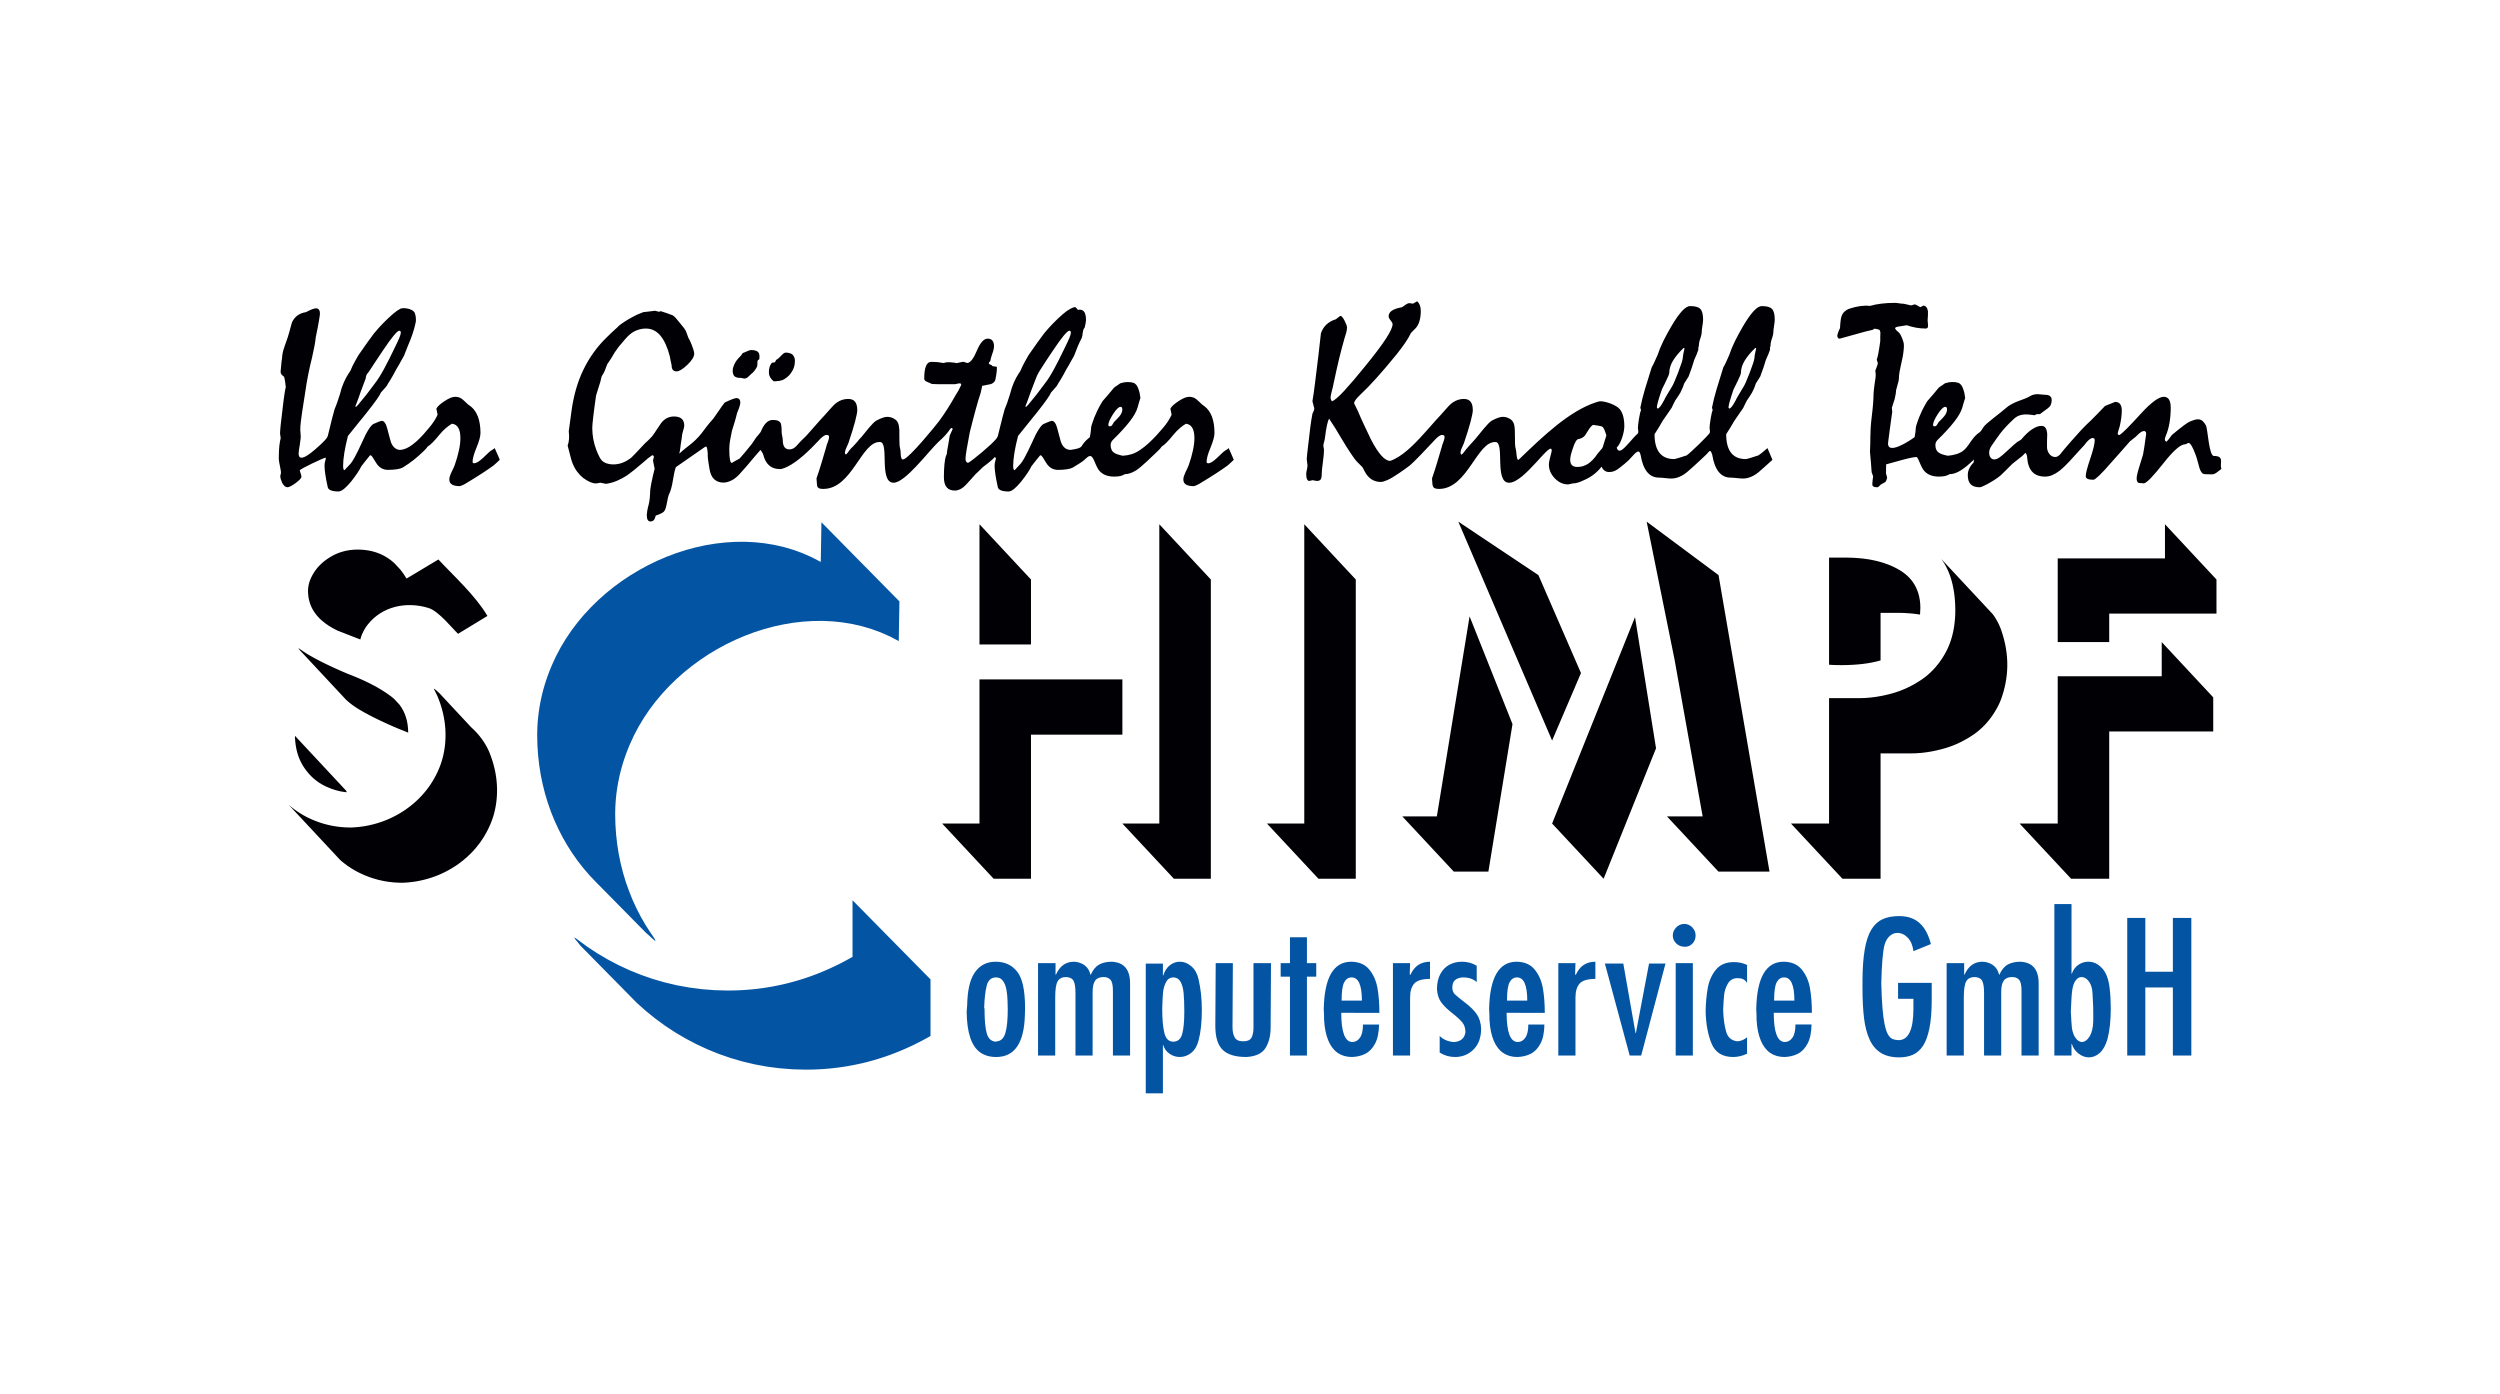
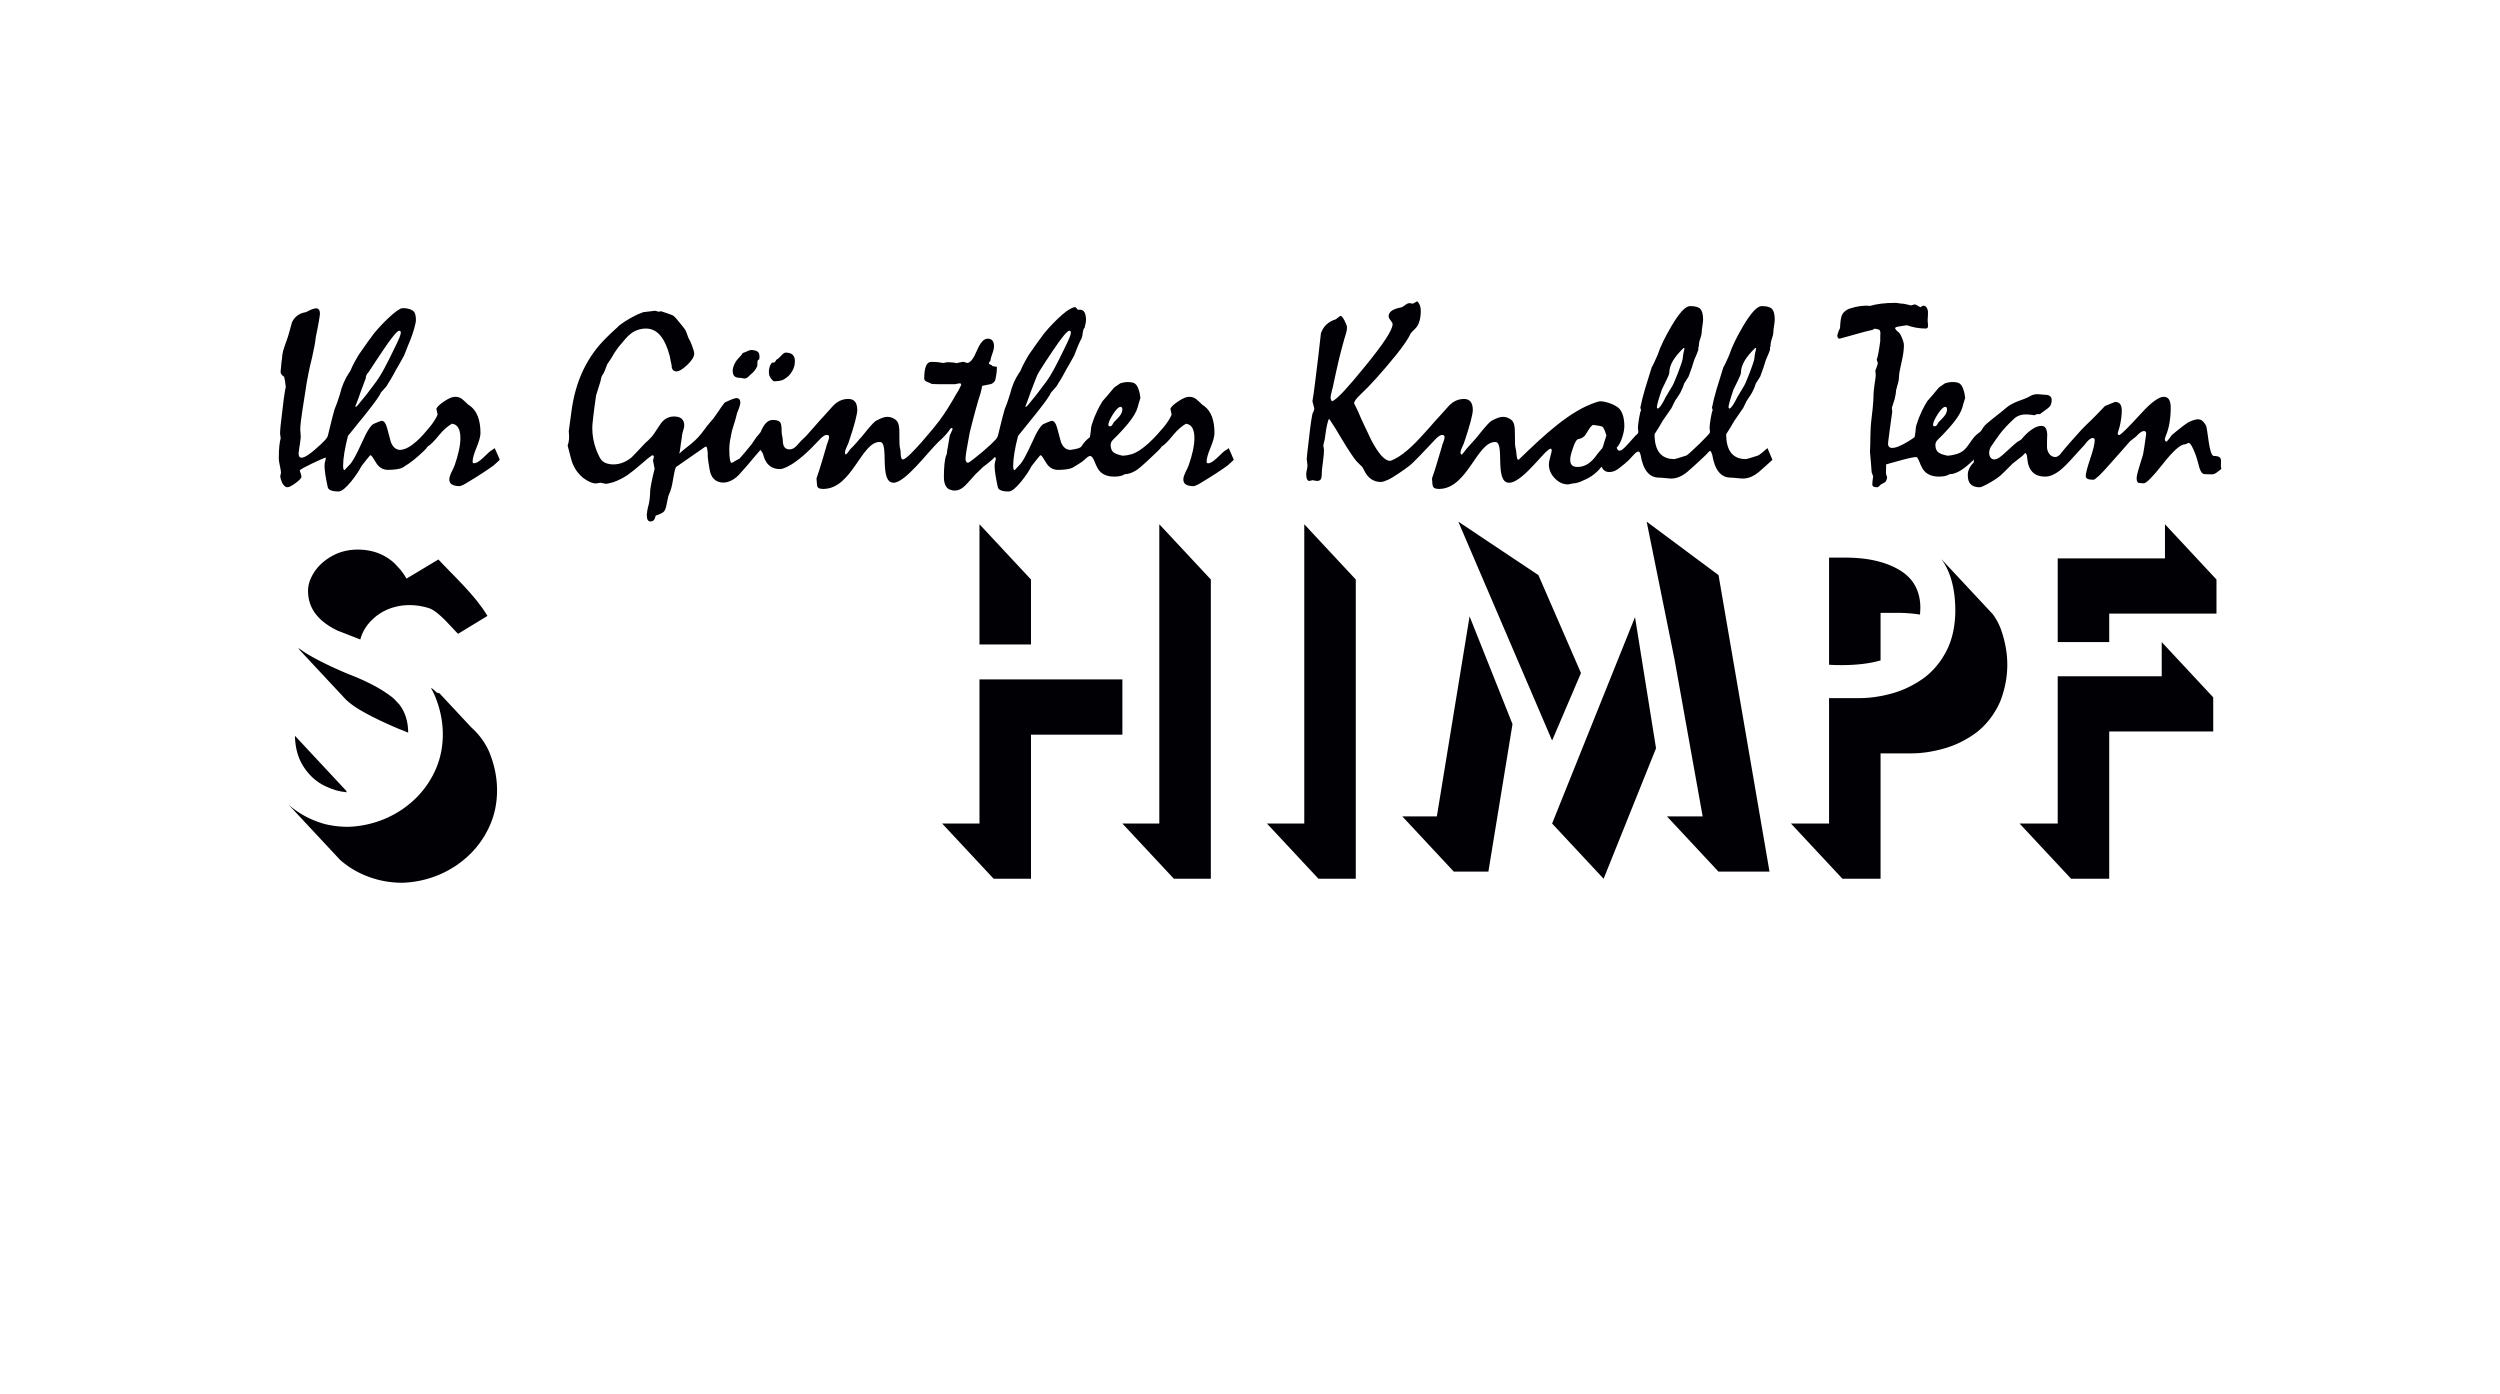
<svg xmlns="http://www.w3.org/2000/svg" clip-rule="evenodd" fill-rule="evenodd" stroke-linejoin="round" stroke-miterlimit="2" viewBox="0 0 450 251">
  <path d="m0 0h450v251h-450z" fill="none" stroke-width="4.167" />
-   <path d="m36.826 29.338 3.369 3.418v2.445l-.159.089-.16.087-.16.084-.16.081-.161.078-.163.075-.162.073-.163.069-.164.067-.164.064-.165.061-.166.058-.166.056-.167.052-.167.05-.168.047-.169.044-.17.041-.169.038-.171.035-.171.033-.172.03-.172.027-.173.024-.174.021-.174.019-.175.015-.175.013-.176.01-.177.007-.177.004-.178.002-.562-.015-.555-.043-.545-.07-.536-.098-.526-.124-.515-.149-.504-.175-.492-.198-.48-.222-.466-.245-.453-.266-.438-.288-.423-.309-.407-.328-.39-.348-2.436-2.471c-.436-.526-.293-.387.09-.107l.197.145.438.287.453.267.466.245.48.222.492.198.504.175.515.149.526.124.536.097.545.071.555.043.562.015.178-.002.177-.004.176-.007.177-.01.175-.013.175-.016.174-.018.174-.021.173-.024.172-.027.172-.03.171-.033.171-.035.169-.038.17-.042.168-.044.168-.046.168-.05.167-.052.166-.056.165-.058.165-.061.165-.064.164-.067.163-.069.162-.073.162-.075.162-.078.16-.081.16-.084.16-.087.159-.09zm4.961 4.303c.033-.561.153-.975.365-1.244.212-.27.498-.404.858-.404.392 0 .702.143.929.43.228.288.34.811.34 1.573 0 .03-.001.077-.003.142-.003.064-.004.114-.004.15-.031 1.214-.443 1.821-1.238 1.821-.28 0-.514-.068-.701-.204-.186-.136-.328-.348-.424-.637s-.147-.661-.153-1.114c.022-.232.031-.402.031-.513zm.742.418c0 .478.034.828.101 1.047.067.22.2.333.396.341.016-.011.034-.016.056-.016.171-.022.29-.15.353-.381.064-.233.096-.568.096-1.007-.003-.09-.006-.215-.01-.372-.003-.157-.019-.312-.046-.465-.027-.152-.076-.28-.148-.382-.071-.101-.171-.153-.301-.153-.209 0-.344.12-.405.36-.06.24-.096.556-.108.949.011.021.016.047.016.079zm2.311 1.987v-3.991h.756v.497h.017c.163-.372.424-.559.78-.559.179.008.332.061.461.156.129.098.212.232.249.403h.015c.097-.215.221-.362.368-.441.149-.078.328-.118.542-.118.524.028.787.338.787.931v3.122h-.741v-2.799c0-.237-.035-.394-.104-.473-.07-.079-.17-.119-.299-.119-.169 0-.29.052-.364.154-.073.103-.11.267-.11.493v2.744h-.741v-2.698c0-.246-.026-.42-.08-.526-.054-.103-.162-.159-.322-.167-.174 0-.297.061-.367.183-.071.122-.106.355-.106.699v2.509zm5.853-3.375c-.149 0-.258.07-.328.211-.069.139-.111.285-.126.436-.013.151-.026.382-.035.692 0 .468.031.824.095 1.069.064.246.19.368.379.368.197 0 .328-.111.388-.331.062-.221.092-.547.092-.978 0-.323-.011-.589-.03-.795-.021-.207-.066-.37-.134-.487-.069-.118-.168-.18-.301-.185zm-1.2 5.007v-5.605h.741v.512h.016c.058-.188.151-.333.281-.437.129-.104.275-.155.436-.155.179 0 .345.067.498.2.154.133.257.318.308.557.095.405.142.847.142 1.325 0 .532-.047.973-.142 1.323-.061.234-.166.412-.314.531-.15.12-.316.18-.499.18-.16 0-.307-.047-.442-.142-.136-.096-.225-.218-.268-.37h-.016v2.081zm3.021-5.623h.741l-.015 2.76c0 .188.031.337.095.449s.184.167.363.167c.189 0 .312-.055.367-.167.054-.11.081-.25.081-.418v-2.791h.757l-.016 2.775c0 .353-.072.648-.218.886-.146.239-.423.369-.83.393-.473 0-.814-.104-1.025-.311s-.316-.551-.316-1.031zm3.208-1.119h.733v1.119h.402v.583h-.402v3.408h-.733v-3.408h-.402v-.583h.402zm2.216 3.265c0 .84.16 1.26.481 1.26.132 0 .241-.063.327-.188.087-.125.129-.314.129-.568h.695c-.006.347-.063.625-.175.832s-.252.352-.423.437c-.171.084-.362.128-.571.135-.236 0-.44-.058-.613-.175-.172-.117-.309-.295-.41-.536-.1-.239-.162-.536-.182-.891 0-.184-.005-.332-.015-.448.023-1.377.419-2.066 1.189-2.066.339.005.599.118.779.339s.298.489.354.806c.055.315.082.67.082 1.063zm.015-.529h.876c0-.667-.148-1.001-.443-1.001-.138 0-.246.07-.321.211-.075.139-.112.403-.112.79zm2.217 2.374v-3.991h.741l-.015.498h.032c.167-.373.449-.56.843-.56v.743c-.333 0-.558.067-.678.199-.121.134-.182.336-.182.604v2.507zm2.019-.844c.164.158.369.244.615.261.289-.019.455-.158.498-.418 0-.181-.046-.325-.141-.437-.093-.111-.24-.247-.441-.403-.201-.158-.355-.309-.463-.456-.108-.146-.169-.335-.185-.567 0-.26.048-.479.146-.659s.227-.313.39-.4c.163-.086.342-.13.536-.13.243 0 .458.058.645.174v.708c-.144-.135-.339-.204-.583-.204-.114 0-.214.027-.301.078-.085.052-.138.129-.155.23-.01.051-.016.09-.016.118 0 .129.037.23.111.302.072.071.221.192.442.362.223.169.389.335.502.496.114.162.177.37.191.622 0 .385-.109.686-.326.904-.218.217-.485.326-.803.326-.236 0-.457-.063-.662-.191zm2.892-1.001c0 .84.161 1.26.481 1.26.133 0 .242-.063.327-.188.087-.125.129-.314.129-.568h.695c-.005.347-.063.625-.174.832-.112.207-.252.352-.423.437-.171.084-.362.128-.571.135-.237 0-.44-.058-.613-.175s-.309-.295-.411-.536c-.099-.239-.161-.536-.181-.891 0-.184-.005-.332-.016-.448.024-1.377.42-2.066 1.19-2.066.339.005.599.118.779.339s.298.489.354.806c.055.315.082.67.082 1.063zm.016-.529h.875c0-.667-.147-1.001-.443-1.001-.138 0-.245.07-.32.211-.075.139-.112.403-.112.79zm2.217 2.374v-3.991h.741l-.016.498h.033c.167-.373.449-.56.843-.56v.743c-.333 0-.559.067-.679.199-.12.134-.181.336-.181.604v2.507zm2.011-3.973h.796l.528 3.003h.015l.569-3.003h.71l-1.049 3.973h-.497zm3.8-.018v3.991h-.741v-3.991zm-.866-1.197c0-.13.049-.246.148-.347.098-.1.213-.15.349-.15.134 0 .25.05.346.15.094.101.143.217.143.347 0 .138-.045.253-.133.348-.089.094-.197.142-.326.142-.155 0-.281-.049-.379-.145-.099-.096-.148-.211-.148-.345zm3.208 4.398v.711c-.198.095-.398.142-.599.142-.464 0-.775-.194-.936-.582-.159-.389-.244-.857-.255-1.405.008-.369.04-.704.094-1.004.055-.3.17-.558.349-.779.179-.22.438-.33.778-.33.213 0 .402.042.569.125v.759h-.016c-.072-.127-.201-.19-.387-.19-.19 0-.33.076-.421.229-.091.152-.144.311-.164.474-.018.163-.033.385-.045.669.013.376.057.691.13.945.074.252.241.39.5.412.155-.017.289-.075.403-.176zm1.153-1.055c0 .84.16 1.26.481 1.26.132 0 .242-.063.327-.188.087-.125.129-.314.129-.568h.695c-.006.347-.063.625-.175.832s-.252.352-.423.437c-.171.084-.362.128-.571.135-.236 0-.44-.058-.613-.175-.172-.117-.309-.295-.41-.536-.1-.239-.162-.536-.182-.891 0-.184-.005-.332-.015-.448.023-1.377.419-2.066 1.189-2.066.339.005.599.118.779.339s.298.489.354.806c.055.315.082.67.082 1.063zm.015-.529h.876c0-.667-.148-1.001-.443-1.001-.138 0-.246.07-.321.211-.075.139-.112.403-.112.79zm5.355-.764h1.453v.749c0 .485-.033.89-.099 1.213s-.158.576-.277.757c-.121.18-.266.309-.436.385-.171.075-.368.113-.593.113-.322 0-.585-.065-.792-.195-.208-.13-.37-.32-.485-.574-.116-.252-.196-.56-.241-.921-.045-.363-.067-.798-.067-1.308v-.347c.004-.519.035-.956.096-1.31.06-.354.152-.636.277-.848.125-.211.285-.365.482-.458.198-.095.441-.142.73-.142.231 0 .436.041.612.122.176.082.327.211.454.387.126.174.228.408.306.699l-.757.307c-.029-.244-.111-.438-.242-.578-.133-.141-.284-.21-.453-.21-.117 0-.228.044-.329.134-.101.089-.175.215-.222.379-.076.283-.123.838-.142 1.662.019.818.066 1.406.142 1.764.042.199.089.346.146.443.055.098.117.162.185.194.069.031.158.051.268.057.431 0 .647-.452.647-1.356v-.432h-.663zm2.098 3.138v-3.991h.757v.497h.017c.163-.372.423-.559.779-.559.179.008.333.061.461.156.129.098.212.232.249.403h.016c.097-.215.22-.362.368-.441.148-.078.328-.118.541-.118.524.028.787.338.787.931v3.122h-.741v-2.799c0-.237-.034-.394-.104-.473-.069-.079-.169-.119-.298-.119-.17 0-.291.052-.364.154-.074.103-.111.267-.111.493v2.744h-.741v-2.698c0-.246-.026-.42-.08-.526-.054-.103-.161-.159-.322-.167-.173 0-.297.061-.367.183s-.106.355-.106.699v2.509zm5.427-2.831c-.022.121-.043.429-.063.923.017.343.033.579.046.708.028.189.082.337.162.444.079.108.167.165.265.173.133-.008.247-.091.342-.25s.146-.376.154-.649v-.363c0-.192-.005-.369-.016-.53-.012-.161-.017-.269-.017-.323-.008-.2-.058-.365-.151-.497-.092-.13-.203-.196-.33-.196-.09 0-.171.049-.245.146-.073.096-.123.236-.147.414zm-.774 2.831v-6.544h.741v3.004h.016c.053-.155.143-.28.274-.374.13-.093.276-.139.436-.139.226 0 .424.095.598.284.172.189.28.476.323.859.033.27.049.562.049.874 0 .515-.047.957-.142 1.325-.08.271-.191.471-.334.598-.142.127-.3.192-.47.192-.161 0-.312-.057-.454-.17s-.235-.251-.28-.414h-.016v.505zm3.148-5.944h.781v2.325h1.19v-2.325h.798v5.944h-.798v-2.941h-1.19v2.941h-.781zm-53.066-11.959-.385-.201-.394-.174-.402-.147-.409-.12-.415-.095-.42-.069-.423-.045-.426-.02-.427.004-.428.026-.428.049-.427.072-.424.092-.42.114-.416.133-.41.154-.404.173-.396.191-.387.21-.378.227-.367.245-.355.261-.343.276-.328.292-.314.307-.298.321-.281.335-.263.348-.244.361-.224.373-.203.384-.181.395-.038.092-.038.092-.036.092-.035.093-.034.092-.033.093-.031.092-.03.093-.029.093-.027.094-.027.093-.025.093-.024.094-.023.094-.021.094-.02.094-.019.095-.018.094-.017.095-.015.094-.014.095-.013.096-.012.095-.01.095-.01.096-.008.096-.006.096-.006.096-.004.096-.003.097-.002.097-.001.097.01.434.029.429.048.424.066.418.085.412.102.405.12.397.138.389.153.381.171.371.186.361.202.35.218.34.055.077c.398.585-.054.079-.27-.093l-2.137-2.168-.276-.289-.261-.302-.248-.316-.232-.328-.218-.339-.202-.351-.186-.361-.171-.37-.154-.381-.137-.389-.12-.397-.102-.405-.085-.412-.066-.418-.048-.424-.029-.43-.01-.434.001-.097.002-.096.003-.097.004-.096.006-.096.006-.096.008-.096.01-.096.01-.095.012-.096.013-.095.014-.095.015-.095.017-.094.018-.095.019-.094.02-.094.021-.094.023-.094.024-.094.025-.093.027-.094.027-.093.029-.093.03-.093.032-.093.032-.092.034-.093.035-.092.036-.092.038-.092.038-.092.181-.395.203-.385.224-.372.244-.361.263-.348.281-.335.298-.321.314-.307.328-.292.343-.277.355-.26.367-.245.378-.227.387-.21.396-.191.404-.173.41-.154.416-.134.42-.113.424-.093.427-.071.427-.049.429-.027.427-.003.426.02.423.045.42.069.415.094.409.121.402.147.394.173.385.202.029-1.714 3.369 3.418z" fill="#0355a4" transform="matrix(4.167 0 0 4.167 0 39.795)" />
-   <path d="m21.056 35.702-1.269.772c-.227-.209-.831-.977-1.27-1.113-.956-.297-2.007-.082-2.639.723l-.037.05-.035.051-.033.053-.032.052-.029.052-.026.052-.025.052-.023.051-.02.051-.018.052-.016.051-.014.051-.004.018c-.384-.151-.715-.279-.991-.386-.265-.127-.488-.271-.67-.431l-.053-.048-.051-.049-.048-.051-.046-.051-.043-.052-.041-.053-.038-.054-.037-.055-.033-.056-.031-.057-.028-.058-.026-.058-.024-.06-.021-.061-.018-.062-.017-.063-.013-.063-.012-.065-.008-.065-.006-.067-.004-.067-.001-.068.001-.051.003-.05.005-.051.008-.051.01-.051.011-.05.014-.051.016-.051.019-.052.02-.051.022-.052.025-.051.027-.052.029-.052.031-.052.033-.053.035-.051.037-.05.039-.05.039-.046.001-.002.002-.002.04-.044.044-.046.046-.045.047-.044.049-.042.05-.041.053-.041.054-.039.056-.038.057-.037.059-.036.061-.035.062-.033.063-.031.064-.029.065-.027.065-.024.067-.023.068-.02.068-.018.07-.017.07-.013.071-.012.071-.01.073-.007.074-.006.074-.003.075-.001.086.001.084.004.083.006.082.009.081.011.079.013.078.016.077.018.075.021.074.023.073.026.072.028.071.031.069.033.068.035.066.038.066.04.064.043.062.045.062.048.06.05.059.053.257.275c.094.117.182.245.265.385l1.375-.825c.666.715 1.601 1.558 2.119 2.439zm11.751-11.228c0 .019 0 .04-.002.06-.002.023-.004.043-.004.062 0 .021-.009.034-.029.038-.021.003-.034.016-.042.039-.011.028-.015.071-.013.127.002.059-.003.1-.013.124-.011.03-.028.06-.047.092-.02.03-.041.06-.063.09-.023.03-.047.056-.071.082-.027.026-.053.047-.077.066-.034.03-.07.065-.111.107-.039.043-.082.069-.125.08-.038.011-.077.009-.122-.004-.043-.013-.085-.018-.12-.018-.051 0-.098-.006-.137-.017-.041-.011-.073-.026-.099-.049-.027-.022-.046-.054-.06-.095-.015-.044-.023-.092-.023-.147 0-.058.011-.122.036-.187.024-.065.054-.129.09-.191.03-.049.065-.096.108-.146.042-.049.085-.094.128-.135.015-.013.028-.034.039-.056.011-.025.026-.041.043-.053.023-.011.047-.021.075-.028.028-.008.051-.017.068-.028.041-.021.08-.039.121-.051.04-.013.075-.02.105-.02.043 0 .085.004.12.011.038.008.068.017.094.028.043.019.077.047.099.084.021.04.032.085.032.135zm5.794 5.474c-.654 0-.172-1.768-.592-1.759-.794-.032-1.198 2.003-2.42 2.026-.014 0-.028 0-.041 0h-.015c-.148 0-.226-.05-.239-.152-.001-.005-.001-.01 0-.015-.014-.075-.011-.172-.024-.288.16-.453.292-.924.429-1.385 0-.017.006-.043.019-.073.013-.032.028-.073.046-.124.017-.046.031-.088.038-.123.008-.034.011-.066.011-.09 0-.026-.009-.047-.028-.062-.017-.013-.047-.02-.086-.02-.037 0-.086.02-.146.065-.06.043-.133.112-.218.208-.345.371-.881.891-1.327 1.102-.14.067-.245.101-.315.101-.183 0-.333-.047-.449-.143-.118-.093-.204-.235-.259-.421-.007-.045-.022-.088-.047-.133-.024-.043-.054-.086-.09-.131-.033.037-.071.08-.112.131-.043.052-.088.103-.135.154-.099.122-.199.239-.296.354-.099.116-.2.23-.304.344-.127.15-.256.259-.386.327-.131.067-.253.101-.365.101-.169 0-.303-.051-.407-.152-.103-.099-.168-.249-.196-.446-.034-.191-.056-.339-.068-.446-.009-.105-.011-.168-.005-.191-.006-.107-.017-.187-.03-.242-.015-.069-.029-.096-.09-.065l-1.258.874c-.047.124-.088.304-.123.535-.043.275-.096.476-.158.603-.022.038-.041.096-.059.174-.019.079-.04.178-.061.298-.015.077-.031.145-.052.199s-.049.099-.086.131c-.028.022-.07.047-.12.071-.051.026-.124.055-.213.083-.016.084-.042.148-.078.189-.037.043-.086.064-.148.064-.052 0-.091-.023-.118-.066-.028-.045-.041-.116-.041-.214 0-.037.006-.095.019-.174s.035-.178.068-.298c.014-.06.028-.139.039-.236.011-.099.018-.219.022-.363.008-.073.026-.188.057-.345.031-.158.076-.353.134-.583l-.071-.356c.015-.045.028-.094.039-.148 0-.026-.007-.045-.02-.058-.011-.013-.032-.019-.056-.019-.13.088-.235.173-.319.253-.187.161-.345.293-.472.396-.128.101-.227.176-.296.224-.146.094-.294.173-.446.236-.15.063-.303.104-.461.126l-.24-.049c-.073.01-.137.021-.187.032-.081 0-.167-.02-.259-.06-.09-.039-.189-.099-.296-.176-.091-.073-.176-.161-.254-.262-.079-.103-.148-.225-.207-.369-.02-.044-.048-.131-.082-.263-.032-.133-.077-.299-.131-.506.033-.087.052-.181.06-.285.007-.102.003-.211-.012-.329l.111-.823c.088-.687.261-1.3.519-1.834s.594-1.001 1.006-1.4c.141-.138.257-.251.352-.335.096-.082.156-.143.182-.174.081-.062.169-.126.266-.188.096-.062.203-.123.315-.185.058-.034.125-.068.201-.103.074-.034.165-.07.265-.107l.512-.06.169.043.077-.026c.084.024.17.054.258.084.088.032.174.064.259.096.03.015.073.056.135.121.06.066.137.16.232.28.107.129.169.213.189.255.021.043.06.146.118.311.041.061.094.174.158.337.063.163.095.281.095.354 0 .131-.099.292-.296.48-.199.189-.354.283-.466.283-.073 0-.128-.023-.163-.07-.034-.045-.051-.112-.051-.198-.034-.148-.06-.274-.077-.381-.103-.397-.24-.697-.41-.899-.171-.2-.377-.302-.622-.302-.126 0-.247.021-.366.064-.12.041-.228.105-.326.189-.052.04-.12.109-.204.203-.084.095-.183.215-.301.357-.015.025-.036.055-.06.089-.027.031-.057.076-.094.131-.034.062-.077.136-.13.222-.052.085-.117.184-.194.293-.032.095-.066.184-.099.264-.033.081-.074.156-.121.225-.011.015-.022.043-.033.084-.01.043-.023.099-.038.169-.026.084-.054.174-.086.273-.03.1-.064.209-.101.324-.058.4-.099.715-.125.947-.027.232-.04.384-.04.453 0 .158.015.315.041.472.028.158.071.315.13.473.044.112.086.21.127.29.039.081.078.139.114.176.055.054.124.098.208.126.084.03.178.045.281.045.147 0 .285-.026.416-.077.133-.053.255-.124.369-.216.032-.028.098-.095.197-.2.099-.103.232-.245.401-.426.036-.028.08-.069.135-.123.052-.052.11-.113.172-.178.07-.096.135-.189.195-.285.06-.095.122-.187.184-.275.077-.098.161-.173.254-.22.094-.046.196-.071.306-.071.15 0 .261.034.333.099.074.066.111.165.111.297 0 .043-.013.105-.039.183-.025.079-.041.141-.049.184-.008.065-.019.148-.032.245-.015.096-.038.209-.05.343-.014.152-.022.136-.047.256.361-.337.588-.424.948-.859.08-.109.165-.219.249-.33.086-.109.18-.219.277-.328.081-.11.161-.225.24-.343.079-.12.161-.236.249-.348.146-.071.261-.12.341-.15.081-.028.135-.043.165-.043.055 0 .098.017.126.052.03.034.045.085.045.15 0 .022-.006.054-.017.094-.011.041-.024.084-.039.131-.025.075-.055.15-.088.227-.029.127-.064.254-.103.384-.042.127-.079.253-.117.378-.035.158-.063.302-.084.433-.02.131-.03.253-.03.364 0 .204.01.356.03.455.021.097.049.142.084.131.038-.023.083-.049.137-.081.056-.029.12-.065.193-.106.066-.07.141-.156.223-.257.083-.103.182-.223.298-.363.068-.102.135-.203.204-.302.027-.028.056-.064.09-.103.036-.041.067-.081.096-.122.071-.176.148-.305.234-.392.086-.086.182-.129.289-.129.095 0 .17.011.226.036.058.024.098.06.118.107.012.026.021.069.028.131.008.063.012.144.012.247 0 .041.007.099.024.176s.024.133.024.171c0 .134.025.236.071.303.049.068.122.101.222.101.028 0 .063-.005.103-.017.152-.041.283-.243.406-.363.06-.055.126-.118.199-.191.066-.073.146-.165.242-.272.093-.108.209-.238.344-.391.06-.064.133-.143.22-.24.088-.098.193-.212.313-.349.102-.12.213-.21.329-.268.118-.058.242-.088.373-.088h.012c.133 0 .229.042.292.124.062.082.092.202.092.36 0 .084-.03.245-.092.483-.063.238-.159.553-.292.944-.032.073-.064.143-.092.208-.022.047-.037.09-.045.126-.007.037-.011.065-.011.082 0 .022.012.048.035.078.016-.01.03-.022.045-.038.015-.019.036-.041.056-.066.03-.056.075-.112.135-.174.025-.026.053-.052.083-.08.063-.071.129-.144.185-.204.022-.034.049-.067.079-.1.027-.032.057-.062.088-.091.193-.234.493-.629.645-.714.097-.054.187-.093.266-.122.078-.029.148-.043.206-.043.114 0 .214.028.302.083.088.054.132.09.181.214.02.053.031.13.038.219.007.028.008.064.005.104.009.277-.01.618.034.748.046.134-.014.515.147.468.265-.078 1.367-1.425 1.539-1.657.247-.335.491-.72.733-1.154.03-.041.063-.094.099-.159.037-.066.077-.148.122-.248 0-.022-.006-.039-.017-.049-.011-.011-.03-.016-.056-.016-.021 0-.057.005-.107.018-.049.014-.087.019-.113.019h-.685c-.03 0-.077-.002-.147-.005-.067-.004-.116-.006-.144-.006-.037-.017-.071-.034-.101-.047-.032-.011-.062-.026-.092-.039-.043-.015-.077-.036-.101-.058-.024-.025-.036-.053-.036-.087 0-.234.025-.412.075-.537.049-.124.124-.186.227-.186s.199.004.289.013c.09.01.168.021.239.036.055-.011.105-.022.154-.034.098 0 .182.004.251.012.069.007.124.016.159.028.049-.012.096-.021.141-.03.045-.01.095-.019.152-.03l.18.054c.129-.015.266-.193.41-.538.144-.343.3-.515.465-.515.086 0 .155.028.202.082.047.055.071.135.071.242 0 .084-.024.195-.075.332-.049.137-.077.239-.084.309-.18.168.065.142.084.212.009.035.2.011.2.061 0 .219-.043.407-.064.525-.02.12-.155.192-.198.201l-.374.076c-.008.038-.017.083-.027.135-.011.053-.026.114-.044.184-.062.184-.132.416-.208.697-.077.281-.164.615-.259.999-.058.307-.103.556-.135.745-.032.191-.047.319-.047.385 0 .058.01.102.028.13.019.03.045.046.083.046.02 0 .101-.053.238-.16.263-.203.509-.415.751-.637.043-.039.079-.075.103-.103.058-.054.107-.109.143-.159.037-.051.057-.095.061-.137.032-.124.072-.279.115-.466.043-.186.101-.403.17-.649.032-.073.068-.164.107-.275.037-.112.079-.238.123-.377.044-.183.1-.35.165-.5.066-.15.139-.285.22-.407.026-.031.05-.073.076-.121.027-.051.051-.109.077-.175.027-.058.062-.127.107-.206.047-.078.098-.17.157-.277.15-.219.282-.407.396-.564.112-.158.206-.285.279-.379.131-.157.264-.305.397-.442.135-.138.27-.264.405-.382.124-.107.232-.184.324-.232.092-.051.165-.075.219-.075.051.043.089.084.109.12.026 0 .053-.004.079-.01.094 0 .163.038.208.115.043.077.065.191.065.341 0 .031-.005.075-.016.129-.012.052-.025.118-.044.195-.026.024-.045.058-.056.097-.009.042-.019.081-.026.122-.004.051-.009.096-.017.131-.007.037-.017.069-.028.099-.047.088-.098.195-.154.321-.054.127-.112.273-.174.442-.038.062-.082.144-.139.247-.054.103-.12.216-.196.341-.038.07-.085.156-.141.261-.056.103-.129.223-.217.359-.021.051-.058.107-.113.167-.052.06-.116.131-.189.212-.021.058-.082.159-.183.302-.102.142-.24.328-.42.554-.088.113-.201.255-.341.422-.139.169-.3.369-.482.6-.071.273-.122.519-.157.732-.034.214-.053.399-.053.556 0 .063.006.109.015.141.008.03.027.047.051.047.019-.026.045-.054.08-.088.034-.034.07-.071.107-.116.07-.062.152-.176.244-.345.093-.169.2-.386.322-.654.105-.242.201-.427.285-.556.084-.132.154-.208.208-.235l.193-.082c.037-.013.069-.026.099-.038.028-.011.053-.016.071-.016.047 0 .092.03.132.088.041.058.073.138.099.241.047.186.086.33.114.429.03.102.047.161.051.178.047.111.105.191.172.242.068.051.15.077.244.077.687-.112.284-.123.828-.553.011-.073.022-.146.034-.217.009-.071.017-.144.02-.218.011-.05.028-.11.053-.179.024-.072.05-.147.08-.227.032-.081.077-.18.133-.302.058-.12.132-.255.223-.406.077-.083.158-.176.242-.278.084-.099.169-.2.253-.303.039-.034.084-.064.131-.094s.096-.062.143-.099c.045-.015.093-.026.148-.038.056-.011.116-.016.181-.016.092 0 .165.009.223.028.056.016.103.048.139.092.026.029.051.074.075.132.024.059.047.13.069.214.01.073.023.154.038.242 0-.023-.006-.013-.019.028-.013.039-.032.103-.058.191l-.049.176c-.052.176-.167.379-.346.609-.18.23-.422.495-.725.791-.025.026-.048.058-.066.095-.019.04-.026.081-.026.124 0 .077.013.146.041.204.026.058.065.101.118.131.028.023.075.045.139.066.065.022.14.043.228.06.142-.009.274-.034.39-.071.467-.141 1.03-.752 1.349-1.134.171-.202.292-.392.369-.568l-.054-.262c.047-.092.164-.201.354-.324.189-.126.341-.187.459-.187.124 0 .229.037.315.11s.168.15.249.23c.041.025.071.046.088.061.146.11.257.262.33.455.073.195.11.431.11.708 0 .146-.058.356-.17.63-.115.271-.171.478-.171.616 0 .019.006.034.019.045s.03.017.052.017c.049 0 .105-.022.171-.064.066-.043.137-.099.213-.172.196-.191.311-.296.353-.317.039-.02.09-.054.148-.101.03.073.064.152.105.236.039.084.078.174.114.268-.034.03-.071.066-.112.105-.043.041-.092.086-.152.137-.124.092-.285.202-.485.333-.199.13-.439.28-.716.446-.073.049-.158.086-.253.117-.154 0-.27-.023-.347-.07-.077-.045-.114-.12-.114-.221 0-.041.007-.088.024-.141.017-.052.04-.11.069-.172.021-.049.046-.097.072-.146.024-.049.047-.1.065-.152.081-.23.143-.444.184-.641.043-.198.064-.376.064-.534 0-.193-.03-.341-.092-.444-.06-.103-.15-.161-.272-.176-.08.045-.167.107-.262.188-.096.08-.193.181-.291.301-.106.131-.202.24-.286.324-.084.085-.154.141-.208.171-.034.054-.086.116-.159.185-.253.24-.717.703-.963.855-.171.103-.328.155-.471.155-.058.038-.125.064-.2.081s-.163.024-.266.024c-.135 0-.255-.02-.36-.06-.105-.041-.191-.099-.261-.176-.037-.037-.073-.09-.11-.163-.036-.071-.075-.155-.114-.255-.034-.08-.064-.14-.094-.178-.03-.039-.062-.058-.099-.058-.028 0-.062.013-.1.041-.167.132-.14.15-.38.295-.09.054-.178.11-.266.164-.058.032-.142.058-.253.073-.109.017-.238.027-.384.027-.223 0-.396-.107-.519-.317-.122-.21-.197-.313-.221-.311h-.034c-.058.075-.12.15-.184.227-.063.076-.127.157-.189.242-.041.084-.097.179-.17.29-.074.11-.161.231-.265.361-.119.148-.226.257-.316.33-.092.073-.171.111-.236.111-.141 0-.249-.015-.328-.047s-.126-.077-.139-.14c-.045-.205-.079-.383-.103-.536-.022-.152-.036-.281-.036-.387 0-.033.002-.061.006-.087.004-.027.008-.051.011-.072.011-.044.058-.162.025-.195-.01-.009-.025-.015-.047-.015-.057.091-.44.386-.504.429-.038.04-.083.085-.137.135-.056.049-.116.107-.182.173-.065.073-.131.146-.195.219-.063.073-.129.144-.195.214-.087.095-.174.165-.258.206-.084.043-.163.064-.236.064-.161 0-.281-.047-.36-.143-.078-.096-.118-.24-.118-.435 0-.211.008-.395.023-.55.014-.156.037-.282.071-.377.015-.028.026-.054.032-.077 0-.036.005-.086.016-.148.012-.062.025-.135.04-.219.021-.143.045-.285.071-.429.039-.086.082-.18.126-.279 0-.019-.015-.036-.044-.049l-.054.032c-.056.088-.127.18-.215.277s-.191.198-.313.305c-.434.417-1.426 1.753-1.926 1.753zm-4.263-5.26c0 .026-.002.054-.006.082-.004.03-.007.056-.009.083-.008.045-.021.09-.038.135-.014.045-.035.086-.056.123-.022.036-.047.073-.071.113-.026.037-.056.071-.088.101-.037.038-.079.071-.124.105-.046.032-.092.06-.14.082-.032.012-.068.021-.107.03-.038.009-.077.014-.112.014-.027 0-.053.003-.083.009-.03.003-.054.005-.077.002-.022-.008-.058-.041-.11-.105-.013-.013-.028-.034-.043-.06s-.028-.053-.04-.083c-.005-.022-.011-.046-.015-.076-.003-.029-.005-.059-.005-.089 0-.043.004-.088.013-.131s.019-.082.03-.116c.007-.02.019-.043.034-.067.014-.025.028-.045.043-.064.011-.015.032-.021.06-.019.03.002.054-.003.073-.013.013-.011.035-.047.065-.105.017-.007.038-.019.057-.034.02-.015.039-.029.057-.048.049-.047.098-.098.152-.152.053-.052.103-.079.15-.079.034 0 .066.002.098.008.03.005.056.013.078.021.034.009.064.026.09.044.028.021.049.043.064.07.019.03.034.062.045.099.009.036.015.077.015.12zm14.066 1.982c-.081 0-.187.105-.324.315-.135.212-.203.365-.203.465 0 .022.004.037.014.047.009.009.028.013.057.013.042 0 .073-.021.1-.064.024-.041.049-.081.071-.118.039-.036.079-.075.118-.118.038-.041.075-.083.112-.122.044-.052.077-.103.098-.153.022-.053.034-.104.034-.154 0-.034-.006-.06-.019-.081-.013-.02-.032-.03-.058-.03zm-2.217-3.288c-.039 0-.12.071-.242.217-.12.145-.273.358-.461.639-.104.158-.209.313-.312.468-.475.73-.322.502-.643 1.305-.066.195-.12.344-.161.449-.041.107-.068.169-.075.188l.028.028c.073-.066.135-.137.187-.21.073-.084.162-.193.266-.326s.222-.29.354-.469c.132-.168.267-.382.407-.64.139-.257.289-.555.45-.892.092-.182.159-.33.206-.439.045-.11.067-.187.067-.23 0-.026-.003-.047-.013-.064-.009-.016-.028-.024-.058-.024zm-28.945 0c-.039 0-.12.071-.241.217-.12.145-.274.358-.461.639-.105.158-.21.313-.313.468-.102.156-.203.31-.302.46-.043.043-.075.088-.095.131-.021.045-.03.09-.03.139-.074.204-.145.397-.216.575-.065.195-.12.344-.161.449-.041.107-.067.169-.075.188l.028.028c.073-.066.135-.137.187-.21.074-.084.162-.193.267-.326.103-.133.221-.29.354-.469.131-.168.266-.382.406-.64.139-.257.289-.555.45-.892.092-.182.159-.33.206-.439.045-.11.067-.187.067-.23 0-.026-.003-.047-.013-.064-.009-.016-.028-.024-.058-.024zm-5.199 5.488c0-.204.009-.377.024-.519.017-.141.036-.251.058-.332-.007-.061-.016-.125-.028-.191 0-.076.01-.206.028-.384.019-.18.045-.414.083-.703.031-.279.06-.494.084-.646s.041-.244.053-.277c-.008-.062-.016-.13-.025-.203s-.024-.153-.047-.241c-.214-.155-.143-.206-.129-.463.006-.105.017-.21.036-.317.007-.131.024-.247.052-.345.085-.299.189-.508.272-.835.032-.131.067-.259.105-.384.054-.124.133-.225.236-.302.101-.077.226-.126.373-.148.101-.054.189-.096.262-.124s.133-.041.176-.041c.051 0 .092.021.122.06.028.041.043.097.043.17 0 .031-.015.132-.043.306-.03.172-.075.414-.139.721-.009.103-.028.225-.054.366-.026.14-.06.307-.105.502-.055.215-.109.451-.161.71-.053.258-.101.543-.144.854-.019.132-.04.261-.062.39-.021.128-.042.257-.06.39-.023.15-.041.292-.058.425-.015.133-.025.253-.025.36 0 .039.004.079.01.114.005.038.007.071.007.105.008.04.006.094-.002.159-.009.066-.02.145-.031.237-.014.087-.027.166-.038.237-.011.072-.017.126-.017.163 0 .505.705-.161.963-.397.043-.039.079-.075.103-.103.058-.054.107-.109.143-.159.037-.051.058-.095.062-.137.031-.124.071-.279.114-.466.043-.186.101-.403.17-.649.032-.073.068-.164.107-.275.037-.112.079-.238.124-.377.043-.183.099-.35.165-.5.065-.15.138-.285.219-.407.026-.031.05-.073.077-.121.026-.051.05-.109.076-.175.027-.058.062-.127.107-.206.047-.078.098-.17.158-.277.15-.219.281-.407.395-.564.113-.158.206-.285.279-.379.131-.157.264-.305.397-.442.135-.138.27-.264.405-.382.124-.107.233-.184.324-.232.131-.072.525-.003.615.15.043.077.065.191.065.341 0 .031-.005.075-.017.129-.068.319-.19.665-.324.965-.054.127-.112.273-.174.442-.037.062-.082.144-.139.247-.054.103-.119.216-.196.341-.038.07-.084.156-.141.261-.056.103-.129.223-.217.359-.021.051-.058.107-.112.167-.053.06-.117.131-.19.212-.02.058-.082.159-.183.302-.102.142-.24.328-.42.554-.088.113-.2.255-.341.422-.139.169-.3.369-.482.6-.071.273-.122.519-.157.732-.034.214-.052.399-.052.556 0 .063.005.109.015.141.007.03.026.047.05.047.049-.069.13-.135.187-.204.07-.062.152-.176.244-.345.094-.169.201-.386.322-.654.105-.242.201-.427.285-.556.084-.132.154-.208.208-.235l.193-.082c.046-.016.125-.054.17-.054.048 0 .092.03.132.088.041.058.073.138.099.241.047.186.086.33.114.429.03.102.047.161.051.178.047.111.105.191.172.242.068.051.151.085.244.077.461-.041.949-.618 1.227-.952.171-.202.292-.392.369-.568l-.054-.262c.047-.092.165-.201.354-.324.189-.126.341-.187.459-.187.124 0 .229.037.315.11s.168.15.249.23c.199.118.337.301.418.516.073.195.111.431.111.708 0 .146-.059.356-.171.63-.114.271-.17.478-.17.616 0 .123.192.029.241-.002.066-.043.137-.099.214-.172.195-.191.311-.296.352-.317.039-.02.09-.054.148-.101.03.073.064.152.105.236.039.084.079.174.114.268-.034.03-.071.066-.112.105-.043.041-.092.086-.152.137-.124.092-.285.202-.485.333-.199.13-.439.28-.716.446-.073.049-.157.086-.253.117-.153 0-.27-.023-.346-.07-.077-.045-.115-.12-.115-.221 0-.041.008-.088.025-.141.016-.052.039-.11.069-.172.021-.049.045-.097.071-.146.024-.049.047-.1.066-.152.08-.23.142-.444.183-.641.044-.198.064-.376.064-.534 0-.193-.03-.341-.092-.444-.06-.103-.15-.161-.271-.176-.081.045-.167.107-.263.188-.095.08-.193.181-.29.301-.107.131-.203.24-.287.324-.084.085-.153.141-.208.171-.034.054-.086.116-.159.185-.326.309-.525.48-.922.725-.058.032-.142.058-.253.073-.109.017-.238.027-.384.027-.223 0-.395-.107-.519-.317-.122-.21-.197-.313-.221-.311h-.034c-.058.075-.12.15-.184.227-.063.076-.127.157-.189.242-.041.084-.097.179-.17.29-.073.11-.162.231-.264.361-.12.148-.227.257-.317.33-.092.073-.171.111-.236.111-.141 0-.249-.015-.328-.047s-.126-.077-.139-.14c-.045-.205-.079-.383-.103-.536-.022-.152-.035-.281-.035-.387 0-.054.007-.105.016-.159.011-.044.058-.162.025-.195-.013-.012-1.13.494-1.112.56.027.099.055.145.072.261.009.061-.082.154-.247.278-.165.121-.285.183-.358.183-.043 0-.083-.015-.118-.047-.034-.032-.07-.077-.107-.14-.024-.058-.045-.111-.06-.159-.015-.047-.022-.091-.022-.132 0-.022.007-.056.022-.105.037-.114-.088-.435-.088-.691zm71.985-2.2c-.08 0-.187.105-.324.315-.135.212-.202.365-.202.465 0 .022.004.037.013.047.01.009.028.013.058.013.041 0 .073-.021.099-.064.025-.041.049-.081.072-.118.039-.036.078-.075.118-.118.037-.041.075-.083.112-.122.043-.052.077-.103.097-.153.023-.053.034-.104.034-.154 0-.034-.005-.06-.018-.081-.014-.02-.032-.03-.059-.03zm-8.167-2.526-.037-.02c-.207.197-.36.384-.465.56-.103.175-.156.345-.156.51 0 .026-.013.069-.035.129-.025.06-.06.137-.107.233-.06.114-.12.237-.182.372-.069.206-.123.373-.159.501-.038.127-.055.219-.055.273l.032.045c.034-.004.074-.038.122-.099.047-.062.101-.154.165-.274.028-.065.071-.142.126-.23.054-.088.116-.193.187-.313.058-.081.152-.289.279-.621.128-.333.197-.545.208-.636.004-.074.015-.147.03-.218.017-.071.032-.14.047-.212zm-3.095 0-.038-.02c-.206.197-.359.384-.465.56-.103.175-.155.345-.155.51 0 .026-.013.069-.036.129-.024.06-.059.137-.107.233-.059.114-.119.237-.181.372-.069.206-.124.373-.16.501-.037.127-.054.219-.054.273l.032.045c.034-.004.073-.038.122-.099.047-.062.101-.154.165-.274.028-.065.071-.142.125-.23.055-.088.116-.193.188-.313.058-.081.152-.289.279-.621.127-.333.197-.545.208-.636.004-.074.015-.147.03-.218.017-.071.032-.14.047-.212zm-3.946 3.306c-.019.003-.045.022-.081.058-.034.033-.067.076-.101.129-.051.085-.109.174-.174.274-.042.045-.085.078-.13.101-.046.024-.099.041-.157.052-.035.004-.075.04-.114.107-.042.067-.081.167-.122.294-.04.115-.069.21-.088.291-.017.08-.026.148-.026.204 0 .101.024.178.076.23.051.051.13.077.237.077.168 0 .322-.047.462-.14.141-.094.274-.235.399-.42.058-.069.113-.135.165-.199.028-.02.053-.056.071-.107.017-.048.036-.11.055-.183l.099-.313c-.034-.109-.066-.197-.094-.26-.03-.064-.058-.104-.088-.119-.018-.011-.058-.022-.122-.035-.061-.013-.151-.026-.267-.041zm-7.164.215c.094-.108.21-.238.345-.391.06-.064.133-.143.22-.24.088-.098.193-.212.312-.349.103-.12.214-.21.33-.268.118-.058.242-.088.373-.088.133 0 .229.042.292.124.062.082.092.202.092.36 0 .084-.03.245-.092.483-.063.238-.159.553-.292.944-.032.073-.064.143-.092.208-.022.047-.037.09-.045.126-.007.037-.011.066-.011.082 0 .023.013.051.039.083.019-.011.036-.025.053-.043.015-.019.035-.041.056-.066.045-.085.375-.441.481-.558.178-.203.548-.707.722-.805.097-.054.187-.092.266-.122.078-.029.148-.043.206-.043.114 0 .214.028.302.083.088.054.132.09.181.214.086.222.011.878.077 1.071.045.134.026.585.147.468 1.078-1.043 2.191-2.096 3.327-2.465.092-.03.15-.044.177-.044.268 0 .708.173.842.337.134.162.201.41.201.738 0 .064-.007.137-.022.221-.016.083-.04.175-.072.274-.037.11-.076.2-.118.273-.043.075-.082.128-.118.16.019.058.047.131.12.131.03 0 .06-.01.092-.028.198-.124.469-.51.693-.707.015-.011.023-.026.024-.045.002-.017.004-.043.004-.075-.004-.048-.009-.086-.017-.116 0-.084.017-.225.049-.423.034-.197.064-.315.088-.356l-.032-.105c.047-.244.115-.512.201-.804.086-.29.183-.605.292-.946.038-.058.075-.133.116-.223.04-.09.087-.192.137-.304.062-.191.144-.39.247-.6.103-.207.218-.421.347-.64.171-.291.324-.508.457-.654s.253-.219.36-.219c.212 0 .358.041.436.123.079.083.119.237.119.463 0 .06-.01.15-.03.272-.021.123-.03.215-.03.277 0 .064-.021.15-.06.264-.042.113-.062.218-.062.313-.004.03-.013.058-.026.088l.005.077c-.015.051-.037.112-.067.186-.028.073-.068.161-.114.264-.027.092-.059.196-.1.318-.039.12-.088.253-.142.396-.023.035-.051.08-.084.134-.036.053-.074.113-.113.178-.011.048-.03.102-.056.165-.025.062-.06.135-.103.22-.023.043-.053.091-.088.142-.038.051-.081.116-.133.197-.021.037-.045.082-.072.139-.024.054-.054.116-.088.185-.039.062-.091.139-.159.23-.066.092-.14.201-.225.325-.112.202-.23.393-.35.577 0 .354.069.622.211.804.141.179.353.271.634.271.019 0 .073-.013.165-.039.092-.025.217-.066.378-.12.128-.082.994-.911 1.001-.984.002-.017.004-.043.004-.075-.004-.048-.01-.086-.017-.116 0-.084.017-.225.049-.423.033-.197.063-.315.087-.356l-.031-.105c.046-.244.114-.512.2-.804.086-.29.184-.605.292-.946.038-.058.075-.133.117-.223.039-.09.086-.192.136-.304.062-.191.145-.39.248-.6.103-.207.217-.421.346-.64.171-.291.325-.508.458-.654s.252-.219.359-.219c.212 0 .358.041.437.123.079.083.118.237.118.463 0 .06-.009.15-.03.272-.021.123-.03.215-.03.277 0 .064-.021.15-.06.264-.041.113-.062.218-.062.313-.004.03-.013.058-.026.088l.006.077c-.015.051-.038.112-.068.186-.028.073-.067.161-.114.264-.026.092-.058.196-.1.318-.039.12-.087.253-.142.396-.022.035-.051.08-.084.134-.036.053-.073.113-.113.178-.011.048-.03.102-.056.165-.024.062-.06.135-.103.22-.022.043-.052.091-.088.142-.037.051-.081.116-.133.197-.021.037-.045.082-.071.139-.025.054-.055.116-.088.185-.04.062-.092.139-.16.23-.065.092-.14.201-.224.325-.113.202-.231.393-.351.577 0 .354.07.622.212.804.141.179.352.271.633.271.019 0 .073-.013.165-.039.092-.025.218-.066.379-.12.046-.03.105-.071.17-.126.066-.052.141-.116.225-.189l.214.506c-.096.084-.192.171-.285.258-.096.089-.193.175-.293.259-.112.094-.228.167-.344.216-.118.05-.233.075-.347.075-.058 0-.148-.006-.268-.019-.121-.013-.212-.021-.275-.021-.204 0-.373-.082-.508-.245-.133-.165-.227-.413-.281-.742-.008-.034-.019-.062-.032-.088-.058-.135-.094-.063-.161.006.008.018-.558.533-.586.559-.096.089-.194.175-.293.259-.112.094-.228.167-.345.216-.118.05-.232.075-.346.075-.058 0-.148-.006-.268-.019-.122-.013-.212-.021-.276-.021-.204 0-.373-.082-.507-.245-.133-.165-.227-.413-.281-.742-.008-.034-.019-.062-.032-.088-.081-.187-.342.191-.464.303l.001.004c-.066.058-.129.116-.193.171-.062.054-.127.108-.197.159-.084.069-.163.12-.238.152-.075.03-.15.046-.223.046-.084 0-.153-.02-.208-.061-.056-.04-.099-.098-.133-.171-.092.122-.202.232-.331.333-.13.102-.274.184-.431.25-.092.045-.175.079-.249.101-.076.024-.145.038-.206.038-.019 0-.055.005-.107.02-.055.015-.096.023-.13.023-.208 0-.397-.088-.566-.264-.168-.177-.253-.372-.253-.589 0-.086.021-.204.062-.348.04-.145.06-.229.06-.255 0-.507-1.168 1.385-1.84 1.385-.654 0-.172-1.768-.592-1.759-.794-.032-1.199 2.003-2.419 2.026-.355.007-.288-.163-.32-.455.16-.453.292-.924.429-1.385 0-.017.006-.043.019-.073.013-.032.028-.073.046-.123.017-.047.031-.089.038-.124.008-.034.011-.066.011-.09 0-.026-.009-.047-.028-.062-.017-.013-.047-.02-.086-.02-.037 0-.086.02-.146.065-.06.043-.133.112-.217.208-.242.259-.854.914-1.044 1.06-.124.096-.278.203-.456.325-.191.131-.35.226-.479.285-.131.058-.231.088-.3.088-.15 0-.285-.04-.403-.116-.12-.077-.221-.197-.305-.362-.011-.023-.023-.047-.036-.073-.013-.028-.028-.056-.047-.087-.09-.088-.178-.176-.262-.262-.041-.045-.118-.15-.23-.316-.115-.167-.257-.394-.43-.684-.077-.135-.159-.272-.245-.411-.088-.14-.18-.281-.275-.423-.025.038-.055.122-.085.255-.032.134-.062.317-.09.547 0 .035-.013.097-.035.182-.025.084-.038.146-.038.185 0 .019.006.049.015.092.01.041.013.071.013.09 0 .118-.016.294-.048.532-.034.238-.051.416-.051.532 0 .096-.015.165-.045.21-.032.043-.084.065-.157.065-.077-.007-.137-.018-.182-.033-.054.015-.105.026-.154.033-.039 0-.071-.024-.095-.074-.025-.049-.036-.126-.036-.233 0-.037.009-.095.028-.176.017-.08.027-.142.027-.185 0-.03-.006-.077-.017-.141-.01-.064-.016-.11-.016-.14s.008-.12.025-.274.043-.377.079-.665c.033-.296.061-.53.088-.703.026-.172.045-.275.054-.313.011-.026.026-.056.045-.093.019-.036.03-.081.037-.132l-.082-.312c.03-.169.066-.417.107-.744.043-.328.094-.74.152-1.239.032-.292.058-.519.077-.68.018-.161.028-.253.031-.275.053-.15.132-.276.236-.375.107-.102.242-.178.407-.229.022-.015.049-.033.08-.06.03-.026.068-.054.113-.088.047-.007.107.058.18.197.073.141.111.242.111.309 0 .028-.004.067-.012.118-.007.049-.022.107-.043.173-.026.08-.047.146-.06.196-.015.053-.024.086-.028.105-.058.201-.124.454-.199.757-.073.304-.151.664-.24 1.076-.007.033-.016.075-.024.123-.009.051-.026.109-.047.18-.015.062-.028.118-.039.169-.011.052-.017.095-.017.133 0 .047.019.099.056.159.109-.041.285-.191.527-.451.24-.259.551-.624.931-1.093.388-.476.678-.862.873-1.159.193-.3.291-.508.291-.63 0-.043-.029-.099-.086-.167-.057-.067-.085-.126-.085-.174 0-.094.043-.174.131-.238.089-.064.221-.112.401-.146.036-.002.094-.036.171-.096s.142-.09.196-.09c.055.011.107.019.154.023.062-.034.122-.068.182-.105.054.054.094.116.118.183.024.068.036.147.036.235 0 .174-.021.33-.064.462-.041.133-.107.242-.195.323-.024.02-.052.047-.08.077-.031.028-.061.061-.089.097-.059.125-.14.262-.241.412-.103.15-.225.315-.368.495-.314.388-.603.727-.867 1.021-.262.292-.5.538-.712.734-.088.085-.154.158-.199.218-.043.06-.065.112-.065.155.062.122.118.233.165.336.088.211.18.42.277.62.097.202.193.405.289.609.159.307.309.538.445.689.137.152.263.229.377.229.019 0 .073-.022.165-.064.53-.253 1.046-.829 1.444-1.274zm28.245.006c.151-.159.296-.3.431-.425.069-.066.153-.15.253-.255.097-.103.213-.223.344-.358.131-.053.277-.111.435-.176.098 0 .17.031.219.095.047.064.071.157.071.277 0 .104-.009.214-.024.332-.017.118-.039.24-.069.365-.034.098-.06.194-.083.285 0 .025.006.045.017.058.011.012.028.019.054.019.055-.026.161-.118.319-.275.157-.158.363-.377.62-.658.219-.242.412-.421.577-.541.163-.118.296-.178.396-.178.104 0 .183.039.232.118.049.078.075.194.075.348 0 .223-.017.439-.051.645-.031.206-.09.405-.17.596-.033.089-.068.182.033.236.031-.027.064-.064.102-.111.039-.047.084-.109.135-.182.084-.069.168-.138.253-.208.084-.069.176-.14.273-.213.103-.081.208-.143.313-.184.325-.131.464-.099.632.191.081.143.128 1.32.344 1.32.482 0 .233.311.325.56-.383.301-.288.227-.706.227-.253 0-.256-.436-.406-.833-.286-.756-.32-.457-.463-.457-.191 0-.507.279-.949.842-.443.561-.72.843-.829.843-.056 0-.129-.006-.221-.017-.028-.011-.05-.034-.065-.068-.015-.035-.023-.076-.023-.123 0-.057.011-.128.034-.218.022-.09.05-.195.088-.314.047-.156.086-.278.114-.37.03-.091.047-.155.051-.191.011-.048.026-.142.047-.281.019-.138.047-.324.078-.554 0-.21-.206-.107-.301-.021-.043.047-.092.094-.146.142-.053.047-.137.114-.255.203-.128.146-.259.296-.392.447-.135.152-.27.306-.408.459-.221.255-.396.445-.525.568-.131.122-.213.184-.249.184-.111 0-.193-.013-.251-.037-.056-.027-.084-.066-.084-.117 0-.12.065-.373.194-.753.13-.382.195-.652.195-.809 0-.026-.009-.047-.024-.064-.017-.017-.038-.025-.064-.025-.043 0-.095.025-.157.075-.06.049-.128.126-.205.233-.052.058-.114.125-.187.202-.225.237-.386.44-.622.671-.082.083-.17.161-.26.234-.111.084-.218.148-.319.19-.103.043-.206.063-.307.063-.238 0-.422-.067-.549-.202-.13-.137-.204-.341-.225-.617 0-.031-.006-.065-.015-.101-.009-.033-.028-.069-.058-.107-.017.019-.038.038-.06.058-.022.021-.047.047-.077.079-.047.038-.107.083-.178.139-.071.054-.156.12-.249.197-.129.131-.236.239-.324.324-.088.084-.15.144-.188.181-.073.062-.157.124-.255.186-.097.062-.206.127-.327.193-.077.039-.143.071-.197.095-.054.025-.096.036-.122.036-.174 0-.305-.043-.39-.129-.084-.086-.125-.219-.125-.397 0-.1.021-.193.064-.283.041-.09.105-.178.189-.261.007-.049.011-.086.011-.116 0-.009-.001-.018-.003-.028-.007.013-.01.023-.008.028-.208.204-.397.36-.568.465-.17.103-.328.155-.47.155-.058.038-.126.064-.201.081s-.163.024-.266.024c-.135 0-.254-.02-.36-.06-.105-.041-.191-.099-.26-.176-.038-.037-.073-.09-.11-.163-.036-.071-.076-.155-.115-.255-.033-.08-.063-.14-.093-.178-.062-.08-1.225.282-1.336.304l-.002.061c-.004.146-.005.257-.005.33.018.062.035.122.05.18-.011.053-.024.094-.037.124-.012.032-.03.056-.051.075-.067.039-.127.073-.182.099-.037.036-.067.066-.09.086-.024.023-.045.034-.063.034-.081 0-.137-.011-.171-.034-.032-.02-.048-.05-.048-.086.007-.122.018-.238.037-.352-.007-.015-.015-.038-.024-.066-.01-.03-.023-.066-.041-.111-.019-.284-.042-.576-.072-.876.011-.218.017-.435.017-.654 0-.103.004-.233.013-.388.01-.156.027-.336.053-.54.026-.206.043-.384.054-.538.011-.153.017-.28.017-.38 0-.043.004-.099.013-.167.009-.067.021-.15.03-.249.011-.084.023-.161.034-.229.011-.067.017-.129.017-.183 0-.03-.002-.06-.006-.094-.004-.031-.007-.062-.011-.088.035-.09.063-.165.082-.221.019-.058.026-.095.026-.112-.013-.049-.03-.096-.048-.145.022-.05.046-.142.071-.275.026-.135.052-.309.082-.525v-.159c0-.062.002-.137.006-.225l-.034-.099c-.013-.007-.041-.017-.079-.028-.039-.012-.085-.019-.146-.026l-.071.048c-.046.012-.095.023-.144.034-.051.009-.103.022-.157.037-.381.107-.757.21-1.13.313-.03 0-.055-.011-.072-.035-.018-.024-.028-.057-.028-.096 0-.022.01-.06.028-.116.017-.054.047-.125.089-.214.005-.127.015-.234.026-.318s.024-.148.039-.191c.028-.081.073-.15.133-.204.062-.055.133-.098.218-.126.168-.054.326-.092.472-.11.146-.019.282-.021.406-.006.15-.043.313-.077.491-.098.178-.022.375-.033.591-.033.041 0 .099.005.178.019.078.013.142.018.189.018.069.011.123.023.159.034.041.011.095.024.165.039l.154-.045c.033.004.069.017.106.042.04.024.087.05.141.08.03-.019.071-.041.125-.067.056 0 .101.022.135.063.036.043.058.102.07.178v.175c0 .056-.004.116-.012.178-.003.028-.002.075.006.136.007.062.011.111.011.143 0 .041-.009.069-.028.088-.019.018-.041.028-.071.028-.139 0-.276-.013-.412-.036-.135-.024-.27-.059-.407-.107-.116.021-.219.038-.307.049-.07.008-.12.019-.154.034-.032.013-.048.032-.048.054.014.026.033.053.059.083.027.028.057.056.094.082.026.019.054.058.088.118.032.06.068.141.103.244.015.041.026.079.032.116.006.036.008.071.008.103 0 .077-.008.174-.023.288-.015.117-.03.211-.049.284-.034.142-.058.26-.076.354-.019.094-.034.163-.043.212-.008.035-.014.08-.017.13-.004.051-.008.111-.012.177-.003.054-.018.123-.045.206-.024.082-.05.176-.076.283 0 .046-.004.101-.016.163-.011.063-.026.135-.044.215-.012.047-.029.101-.053.161-.022.06-.045.131-.067.212.007.054.013.111.017.171-.015.101-.03.208-.045.318-.023.158-.044.317-.066.478-.023.159-.041.317-.06.466-.136.706.969-.036 1.139-.17.011-.073.022-.146.033-.217.01-.071.017-.144.021-.218.011-.05.028-.11.053-.179.024-.072.05-.147.08-.227.032-.081.077-.18.133-.302.058-.12.131-.255.223-.406.077-.083.157-.176.242-.278.084-.099.168-.2.253-.303.039-.034.084-.064.131-.094s.095-.062.142-.099c.045-.015.094-.026.148-.038.056-.011.116-.016.182-.016.092 0 .165.009.223.028.056.016.103.048.139.092.026.029.05.074.074.132.025.059.048.13.07.214.009.073.022.154.037.242 0-.023-.005-.013-.018.028-.014.039-.032.103-.059.191l-.048.176c-.053.176-.167.379-.347.609s-.421.495-.725.791c-.024.026-.047.058-.066.095-.018.04-.026.081-.026.124 0 .077.013.146.042.204.026.058.065.101.117.131.029.023.076.045.139.066.066.022.141.043.229.06.142-.009.273-.036.39-.071.545-.167.527-.629 1.003-.948.041-.028.129-.164.153-.209.086-.156.774-.646.939-.801.333-.315.815-.379 1.065-.537.25-.157.496-.065.668-.065.096 0 .166.02.212.06.045.04.067.097.067.171 0 .076-.014.143-.041.202s-.07.109-.127.15c-.092.065-.191.139-.298.219-.058.077-.164-.014-.248.072-.044.045-.562-.165-.906.154-.586.543-.71.798-.985 1.184-.215.301-.054.784.36.486.087-.062.184-.146.29-.247.124-.114.225-.206.304-.277s.135-.118.168-.141c.025-.015.051-.03.077-.043.025-.015.055-.034.087-.056.168-.201.326-.351.474-.446.146-.098.281-.146.404-.146.079 0 .137.03.176.09.042.062.064.151.072.271-.008.184-.01.36-.01.529-.003.116.028.221.096.315.067.093.155.14.266.14.034 0 .065-.009.095-.028.032-.019.064-.041.098-.071.148-.205.833-.973.924-1.068zm-70.916 11.373 1.365 1.464.085.079.081.08.077.082.074.084.071.086.066.087.063.089.06.091.055.093.053.094.048.096.045.098.021.052.02.053.02.052.019.052.018.052.018.052.017.052.017.052.015.052.015.052.015.052.013.052.013.052.013.052.012.052.011.052.01.052.01.052.009.052.008.052.008.052.007.051.006.052.006.052.005.052.004.052.004.052.003.052.002.052.002.052.001.052v.051l-.001.104-.003.102-.007.101-.008.1-.012.1-.013.099-.017.097-.018.097-.022.096-.023.095-.026.095-.029.093-.031.092-.035.092-.036.091-.039.09-.041.089-.043.087-.045.086-.047.085-.048.084-.051.082-.053.08-.054.08-.056.078-.059.077-.06.075-.062.075-.065.072-.066.072-.068.07-.071.068-.071.067-.073.065-.074.063-.076.061-.077.06-.078.058-.08.056-.081.055-.083.052-.084.051-.085.049-.087.047-.087.046-.09.043-.09.042-.093.04-.093.038-.094.035-.095.033-.095.031-.096.029-.096.027-.097.024-.098.023-.098.02-.098.018-.099.016-.101.013-.1.012-.101.009-.102.007-.103.005h-.063l-.062-.002-.063-.002-.062-.003-.061-.004-.062-.005-.061-.005-.061-.007-.061-.007-.061-.008-.061-.009-.06-.01-.059-.011-.06-.012-.059-.013-.059-.013-.059-.014-.059-.015-.058-.017-.058-.017-.059-.017-.057-.019-.058-.019-.057-.02-.057-.022-.057-.022-.056-.023-.056-.023-.056-.025-.056-.026-.056-.026-.055-.027-.109-.057-.106-.06-.104-.063-.101-.066-.099-.07-.097-.072-.094-.075-.092-.078-2.226-2.386c.031.026.061.052.092.078s.063.051.095.075c.031.025.064.049.096.072.033.024.066.047.099.069.034.023.067.045.102.066.034.022.069.043.103.064.036.02.071.04.107.06.035.019.072.039.108.057l.056.027c.018.009.037.018.055.027.019.008.038.017.056.025.019.008.037.017.056.024.019.009.038.017.056.024.019.008.038.016.057.023.019.008.038.015.057.022l.057.021.057.021c.019.007.038.013.057.019l.058.019.058.018c.019.005.039.011.058.017l.058.015.059.015c.02.005.039.01.059.015l.059.013.059.013c.02.004.04.008.06.012.02.003.04.007.06.01l.06.01c.02.004.04.007.06.01l.061.008c.02.002.041.005.061.007.02.003.041.005.061.007s.041.004.061.005c.021.002.041.004.062.005.02.002.041.003.062.004s.041.002.062.003.041.002.062.002c.021.001.042.001.063.001.021.001.042.001.063.001.034-.001.068-.003.102-.005s.068-.004.102-.007.068-.006.101-.009c.034-.004.068-.008.101-.012.034-.004.067-.008.1-.013s.066-.01.099-.016l.099-.018c.033-.006.065-.013.098-.02s.065-.015.097-.023c.033-.008.065-.016.098-.024.031-.009.064-.018.096-.027s.064-.019.095-.029c.032-.01.064-.02.096-.031.031-.011.063-.022.094-.033.032-.012.063-.024.094-.035.032-.013.063-.025.094-.038s.061-.026.092-.04c.03-.014.061-.028.09-.042.031-.014.06-.029.09-.044.03-.014.059-.029.088-.045.029-.015.058-.031.087-.047.028-.016.057-.033.085-.049.028-.017.056-.034.084-.051.027-.017.055-.035.082-.053.028-.017.055-.036.082-.054.026-.018.053-.037.079-.056.027-.019.053-.038.079-.058s.051-.039.077-.06c.025-.02.05-.04.075-.061l.075-.063c.024-.021.048-.043.073-.065.023-.022.047-.044.071-.067.024-.022.047-.045.07-.068.023-.024.046-.047.068-.07.023-.024.045-.048.067-.072.021-.024.043-.048.064-.073.021-.024.042-.049.062-.074.021-.025.041-.05.061-.075.019-.026.039-.051.058-.077s.038-.052.057-.078c.018-.026.036-.053.054-.079.018-.027.035-.054.052-.081.018-.027.035-.055.051-.082.017-.028.033-.056.049-.084s.031-.056.047-.085c.015-.028.03-.057.045-.086.014-.029.029-.058.043-.087.014-.03.027-.059.041-.089.013-.03.026-.06.039-.09.012-.03.024-.061.036-.091s.023-.061.034-.091c.011-.031.021-.062.031-.093s.02-.062.029-.093c.009-.032.018-.063.026-.095.009-.031.016-.063.024-.095.007-.032.015-.064.021-.096.007-.032.013-.064.019-.097.006-.032.011-.065.016-.098.005-.032.009-.065.014-.098.004-.033.008-.067.011-.1s.006-.067.009-.1c.002-.034.004-.068.006-.101.002-.034.003-.068.004-.103 0-.034.001-.068.001-.103l-.001-.052v-.052l-.002-.051-.002-.052-.003-.052-.004-.052-.005-.052-.005-.052-.005-.052-.007-.052-.007-.052-.007-.052-.009-.051-.009-.052-.009-.052-.011-.052-.011-.052-.012-.052-.012-.052-.013-.052-.014-.052-.014-.052-.015-.052-.016-.052-.016-.052-.017-.052-.018-.052c-.006-.017-.013-.035-.019-.052l-.019-.052-.02-.053-.02-.052-.021-.052c-.014-.033-.029-.065-.045-.098-.015-.032-.102-.206-.119-.237.01-.024.217.166.247.198zm-4.018 4.276-.002-.055-2.225-2.386.003.1.007.097.009.096.012.094.015.092.017.09.02.088.024.087.025.084.029.082.032.081.034.078.037.076.04.075.042.072.045.071.047.069.049.066.05.064.052.061.053.06.055.057.056.055.058.053c.157.137.331.25.521.338.29.139.588.223.895.255zm2.666-2.577-.014-.005-.072-.03-.073-.03-.074-.03-.075-.029-.076-.029-.068-.029-.067-.029-.066-.028-.066-.028-.064-.028-.064-.028-.063-.028-.062-.029-.061-.027-.06-.028-.06-.028-.059-.027-.058-.027-.057-.028-.056-.027-.11-.054-.054-.027-.053-.026-.052-.027-.051-.026-.051-.027-.049-.026-.049-.026-.048-.026-.093-.052-.046-.026-.044-.026-.044-.025-.043-.025-.042-.025-.083-.052-.081-.054-.08-.056-.077-.058-.076-.06-.074-.062-.072-.065-1.993-2.136c-.081-.11-.112-.125.067-.006.026.02.053.038.079.056.027.019.054.037.081.054.028.018.055.036.083.052l.042.026.043.025.044.026.045.025.045.026.046.026.047.026.049.026.048.026.05.026.102.053.052.027.053.026.054.027.054.027.055.027.057.027.057.027.058.028.058.027.12.056.062.028.062.027.062.028.064.028.065.029.065.028.134.057.067.028.077.03.074.029.075.03.073.03.072.029.07.03.07.031.069.03.068.03.067.031.065.031.065.031.064.031.062.031.062.032.06.031.06.032.058.032.058.032.056.032.055.032.054.033.053.032.052.033.051.033.051.033.049.033.047.033.047.034.046.034.045.033.043.034.084.071.229.245c.249.324.376.728.379 1.212zm75.886-9.001 2.225 2.386v1.475h-4.633v1.229h-2.225v-3.615h4.633zm-4.633 6.565h4.493v-1.475l2.225 2.387v1.474h-4.493v6.362h-1.646l-2.226-2.385h1.647zm-46.576-1.372v-5.193l2.225 2.386v2.807zm2.225 10.12h-1.612l-2.225-2.385h1.612v-6.226h6.173v2.387h-3.948zm5.543-2.385v-12.928l2.226 2.386v12.927h-1.595l-2.226-2.385zm8.487 2.385h-1.612l-2.225-2.385h1.612v-12.928l2.225 2.386zm12.565-15.425 3.105 2.308 2.202 12.809h-2.205l-2.225-2.386h1.542l-.986-5.501-.229-1.278zm.405 9.789-2.264 5.636-2.225-2.385 1.359-3.385 2.222-5.533zm-4.489-.334-4.052-9.455 3.46 2.308 1.839 4.231zm-2.753 5.662h-1.493l-2.225-2.386h1.492l1.414-8.64 1.854 4.654zm16.941.308h-1.646l-2.225-2.385h1.646v-5.417h1.303c.301 0 .611-.029.93-.09.029-.005.058-.011.087-.017s.058-.012.087-.019c.03-.006.059-.013.088-.02.03-.007.059-.014.089-.022.029-.007.059-.015.088-.023.03-.008.059-.016.089-.025.029-.008.059-.017.088-.026s.058-.019.087-.029.058-.019.087-.03c.029-.01.057-.021.086-.032s.057-.023.085-.034c.029-.012.057-.024.085-.036.028-.013.056-.025.084-.038s.056-.027.083-.04c.028-.014.056-.027.083-.042.028-.014.055-.028.082-.043.028-.015.055-.03.082-.046.027-.015.054-.031.081-.047s.053-.032.08-.049c.027-.016.053-.033.08-.051.026-.017.053-.035.079-.052.026-.019.052-.037.077-.056.026-.018.051-.038.076-.057.025-.02.049-.04.074-.06.024-.021.048-.041.072-.063.024-.021.047-.043.07-.065.024-.021.046-.044.069-.067.023-.022.045-.046.067-.069.022-.024.044-.048.065-.072.022-.025.043-.049.063-.075.021-.025.042-.05.062-.076s.04-.053.06-.079c.02-.027.039-.055.058-.082.02-.028.038-.056.057-.084.018-.029.037-.058.055-.087s.035-.059.052-.089c.018-.03.035-.06.052-.091.008-.016.016-.031.024-.047s.016-.031.024-.047.016-.032.023-.048l.023-.048.021-.049c.007-.016.014-.033.021-.05.007-.016.013-.033.02-.05.006-.017.013-.033.019-.05s.013-.034.019-.051c.006-.018.011-.035.017-.052l.017-.053.017-.052c.005-.018.01-.036.015-.054s.01-.036.015-.054c.004-.018.009-.036.014-.054.004-.019.009-.037.013-.055.004-.019.008-.038.013-.056.004-.019.007-.038.011-.056.004-.019.008-.038.011-.057l.011-.058c.006-.038.012-.077.018-.116l.008-.059.007-.06.006-.06.006-.06.005-.062.004-.061.004-.063.002-.063.002-.063.001-.064c0-.036 0-.071-.001-.106 0-.035-.001-.069-.002-.104-.001-.034-.002-.068-.004-.102s-.004-.067-.006-.1c-.002-.034-.005-.066-.007-.099-.003-.033-.006-.065-.009-.097-.004-.032-.008-.064-.011-.095-.004-.032-.008-.063-.013-.094-.004-.031-.009-.062-.014-.092s-.01-.061-.016-.091c-.005-.029-.011-.059-.017-.088s-.013-.058-.019-.087c-.007-.029-.014-.057-.021-.085s-.014-.056-.022-.084c-.008-.027-.016-.055-.025-.082-.008-.027-.016-.054-.025-.08s-.018-.053-.028-.078c-.009-.026-.019-.052-.029-.077s-.02-.05-.03-.075c-.011-.025-.022-.049-.033-.074-.011-.024-.022-.048-.034-.071-.012-.024-.024-.047-.036-.07-.012-.024-.024-.046-.037-.068-.013-.023-.026-.045-.039-.067-.014-.022-.027-.044-.041-.065-.014-.022-.028-.043-.043-.064-.014-.02-.029-.041-.044-.061l2.226 2.386.044.062.042.063.041.065.039.066.038.069.036.07.034.071.032.074.031.075.02.054c.39 1.112.327 2.095 0 3.003l-.007.017-.02.05-.02.05-.022.049-.022.048-.023.048-.024.047-.025.047-.051.091-.053.089-.055.087-.056.084-.058.081-.06.08-.062.077-.063.074-.065.072-.068.069-.068.068-.07.064-.073.063-.073.06-.076.057-.078.056-.079.052-.079.051-.08.049-.082.047-.081.046-.082.043-.083.042-.084.04-.083.038-.085.036-.085.034-.086.032-.087.03-.087.029-.088.026-.089.025-.089.023-.088.022-.088.02-.088.019-.087.017-.086.016-.087.014-.085.013-.086.011-.085.01-.084.008-.084.006-.084.006-.083.003-.083.002-.082.001h-1.304zm-2.225-9.245v-4.627h.703.09l.088.002.088.003.086.003.085.005.084.006.084.006.082.008.081.009.08.01.079.011.078.012.076.013.076.015.075.015.074.016.072.018.072.018.07.019.07.021.068.021.067.023.067.024.065.024.064.026.064.027.061.027.062.029.059.03.059.031.058.032.057.033.055.034.054.036.052.036.05.038.048.038.047.04.045.041.043.042.041.043.04.044.038.045.036.046c.234.313.351.698.351 1.155-.001.098-.006.194-.014.286l-.075-.012-.079-.011-.08-.01-.081-.009-.082-.008-.083-.006-.084-.006-.085-.005-.087-.004-.087-.002-.089-.002h-.089-.704v2.055c-.467.135-1.031.203-1.693.203-.229 0-.406-.006-.532-.017" fill="#010005" transform="matrix(4.167 0 0 4.167 0 -37.903)" />
+   <path d="m21.056 35.702-1.269.772c-.227-.209-.831-.977-1.27-1.113-.956-.297-2.007-.082-2.639.723l-.037.05-.035.051-.033.053-.032.052-.029.052-.026.052-.025.052-.023.051-.02.051-.018.052-.016.051-.014.051-.004.018c-.384-.151-.715-.279-.991-.386-.265-.127-.488-.271-.67-.431l-.053-.048-.051-.049-.048-.051-.046-.051-.043-.052-.041-.053-.038-.054-.037-.055-.033-.056-.031-.057-.028-.058-.026-.058-.024-.06-.021-.061-.018-.062-.017-.063-.013-.063-.012-.065-.008-.065-.006-.067-.004-.067-.001-.068.001-.051.003-.05.005-.051.008-.051.01-.051.011-.05.014-.051.016-.051.019-.052.02-.051.022-.052.025-.051.027-.052.029-.052.031-.052.033-.053.035-.051.037-.05.039-.05.039-.046.001-.002.002-.002.04-.044.044-.046.046-.045.047-.044.049-.042.05-.041.053-.041.054-.039.056-.038.057-.037.059-.036.061-.035.062-.033.063-.031.064-.029.065-.027.065-.024.067-.023.068-.02.068-.018.07-.017.07-.013.071-.012.071-.01.073-.007.074-.006.074-.003.075-.001.086.001.084.004.083.006.082.009.081.011.079.013.078.016.077.018.075.021.074.023.073.026.072.028.071.031.069.033.068.035.066.038.066.04.064.043.062.045.062.048.06.05.059.053.257.275c.094.117.182.245.265.385l1.375-.825c.666.715 1.601 1.558 2.119 2.439zm11.751-11.228c0 .019 0 .04-.002.06-.002.023-.004.043-.004.062 0 .021-.009.034-.029.038-.021.003-.034.016-.042.039-.011.028-.015.071-.013.127.002.059-.003.1-.013.124-.011.03-.028.06-.047.092-.02.03-.041.06-.063.09-.023.03-.047.056-.071.082-.027.026-.053.047-.077.066-.034.03-.07.065-.111.107-.039.043-.082.069-.125.08-.038.011-.077.009-.122-.004-.043-.013-.085-.018-.12-.018-.051 0-.098-.006-.137-.017-.041-.011-.073-.026-.099-.049-.027-.022-.046-.054-.06-.095-.015-.044-.023-.092-.023-.147 0-.058.011-.122.036-.187.024-.065.054-.129.09-.191.03-.049.065-.096.108-.146.042-.049.085-.094.128-.135.015-.013.028-.034.039-.056.011-.025.026-.041.043-.053.023-.011.047-.021.075-.028.028-.008.051-.017.068-.028.041-.021.08-.039.121-.051.04-.013.075-.02.105-.02.043 0 .085.004.12.011.038.008.068.017.094.028.043.019.077.047.099.084.021.04.032.085.032.135zm5.794 5.474c-.654 0-.172-1.768-.592-1.759-.794-.032-1.198 2.003-2.42 2.026-.014 0-.028 0-.041 0h-.015c-.148 0-.226-.05-.239-.152-.001-.005-.001-.01 0-.015-.014-.075-.011-.172-.024-.288.16-.453.292-.924.429-1.385 0-.017.006-.043.019-.073.013-.032.028-.073.046-.124.017-.046.031-.088.038-.123.008-.034.011-.066.011-.09 0-.026-.009-.047-.028-.062-.017-.013-.047-.02-.086-.02-.037 0-.086.02-.146.065-.06.043-.133.112-.218.208-.345.371-.881.891-1.327 1.102-.14.067-.245.101-.315.101-.183 0-.333-.047-.449-.143-.118-.093-.204-.235-.259-.421-.007-.045-.022-.088-.047-.133-.024-.043-.054-.086-.09-.131-.033.037-.071.08-.112.131-.043.052-.088.103-.135.154-.099.122-.199.239-.296.354-.099.116-.2.23-.304.344-.127.15-.256.259-.386.327-.131.067-.253.101-.365.101-.169 0-.303-.051-.407-.152-.103-.099-.168-.249-.196-.446-.034-.191-.056-.339-.068-.446-.009-.105-.011-.168-.005-.191-.006-.107-.017-.187-.03-.242-.015-.069-.029-.096-.09-.065l-1.258.874c-.047.124-.088.304-.123.535-.043.275-.096.476-.158.603-.022.038-.041.096-.059.174-.019.079-.04.178-.061.298-.015.077-.031.145-.052.199s-.049.099-.086.131c-.028.022-.07.047-.12.071-.051.026-.124.055-.213.083-.016.084-.042.148-.078.189-.037.043-.086.064-.148.064-.052 0-.091-.023-.118-.066-.028-.045-.041-.116-.041-.214 0-.037.006-.095.019-.174s.035-.178.068-.298c.014-.06.028-.139.039-.236.011-.099.018-.219.022-.363.008-.073.026-.188.057-.345.031-.158.076-.353.134-.583l-.071-.356c.015-.045.028-.094.039-.148 0-.026-.007-.045-.02-.058-.011-.013-.032-.019-.056-.019-.13.088-.235.173-.319.253-.187.161-.345.293-.472.396-.128.101-.227.176-.296.224-.146.094-.294.173-.446.236-.15.063-.303.104-.461.126l-.24-.049c-.073.01-.137.021-.187.032-.081 0-.167-.02-.259-.06-.09-.039-.189-.099-.296-.176-.091-.073-.176-.161-.254-.262-.079-.103-.148-.225-.207-.369-.02-.044-.048-.131-.082-.263-.032-.133-.077-.299-.131-.506.033-.087.052-.181.06-.285.007-.102.003-.211-.012-.329l.111-.823c.088-.687.261-1.3.519-1.834s.594-1.001 1.006-1.4c.141-.138.257-.251.352-.335.096-.082.156-.143.182-.174.081-.062.169-.126.266-.188.096-.062.203-.123.315-.185.058-.034.125-.068.201-.103.074-.034.165-.07.265-.107l.512-.06.169.043.077-.026c.084.024.17.054.258.084.088.032.174.064.259.096.03.015.073.056.135.121.06.066.137.16.232.28.107.129.169.213.189.255.021.043.06.146.118.311.041.061.094.174.158.337.063.163.095.281.095.354 0 .131-.099.292-.296.48-.199.189-.354.283-.466.283-.073 0-.128-.023-.163-.07-.034-.045-.051-.112-.051-.198-.034-.148-.06-.274-.077-.381-.103-.397-.24-.697-.41-.899-.171-.2-.377-.302-.622-.302-.126 0-.247.021-.366.064-.12.041-.228.105-.326.189-.052.04-.12.109-.204.203-.084.095-.183.215-.301.357-.015.025-.036.055-.06.089-.027.031-.057.076-.094.131-.034.062-.077.136-.13.222-.052.085-.117.184-.194.293-.032.095-.066.184-.099.264-.033.081-.074.156-.121.225-.011.015-.022.043-.033.084-.01.043-.023.099-.038.169-.026.084-.054.174-.086.273-.03.1-.064.209-.101.324-.058.4-.099.715-.125.947-.027.232-.04.384-.04.453 0 .158.015.315.041.472.028.158.071.315.13.473.044.112.086.21.127.29.039.081.078.139.114.176.055.054.124.098.208.126.084.03.178.045.281.045.147 0 .285-.026.416-.077.133-.053.255-.124.369-.216.032-.028.098-.095.197-.2.099-.103.232-.245.401-.426.036-.028.08-.069.135-.123.052-.052.11-.113.172-.178.07-.096.135-.189.195-.285.06-.095.122-.187.184-.275.077-.098.161-.173.254-.22.094-.046.196-.071.306-.071.15 0 .261.034.333.099.074.066.111.165.111.297 0 .043-.013.105-.039.183-.025.079-.041.141-.049.184-.008.065-.019.148-.032.245-.015.096-.038.209-.05.343-.014.152-.022.136-.047.256.361-.337.588-.424.948-.859.08-.109.165-.219.249-.33.086-.109.18-.219.277-.328.081-.11.161-.225.24-.343.079-.12.161-.236.249-.348.146-.071.261-.12.341-.15.081-.028.135-.043.165-.043.055 0 .098.017.126.052.03.034.045.085.045.15 0 .022-.006.054-.017.094-.011.041-.024.084-.039.131-.025.075-.055.15-.088.227-.029.127-.064.254-.103.384-.042.127-.079.253-.117.378-.035.158-.063.302-.084.433-.02.131-.03.253-.03.364 0 .204.01.356.03.455.021.097.049.142.084.131.038-.023.083-.049.137-.081.056-.029.12-.065.193-.106.066-.07.141-.156.223-.257.083-.103.182-.223.298-.363.068-.102.135-.203.204-.302.027-.028.056-.064.09-.103.036-.041.067-.081.096-.122.071-.176.148-.305.234-.392.086-.086.182-.129.289-.129.095 0 .17.011.226.036.058.024.098.06.118.107.012.026.021.069.028.131.008.063.012.144.012.247 0 .041.007.099.024.176s.024.133.024.171c0 .134.025.236.071.303.049.068.122.101.222.101.028 0 .063-.005.103-.017.152-.041.283-.243.406-.363.06-.055.126-.118.199-.191.066-.073.146-.165.242-.272.093-.108.209-.238.344-.391.06-.064.133-.143.22-.24.088-.098.193-.212.313-.349.102-.12.213-.21.329-.268.118-.058.242-.088.373-.088h.012c.133 0 .229.042.292.124.062.082.092.202.092.36 0 .084-.03.245-.092.483-.063.238-.159.553-.292.944-.032.073-.064.143-.092.208-.022.047-.037.09-.045.126-.007.037-.011.065-.011.082 0 .022.012.048.035.078.016-.01.03-.022.045-.038.015-.019.036-.041.056-.066.03-.056.075-.112.135-.174.025-.026.053-.052.083-.08.063-.071.129-.144.185-.204.022-.034.049-.067.079-.1.027-.032.057-.062.088-.091.193-.234.493-.629.645-.714.097-.054.187-.093.266-.122.078-.029.148-.043.206-.043.114 0 .214.028.302.083.088.054.132.09.181.214.02.053.031.13.038.219.007.028.008.064.005.104.009.277-.01.618.034.748.046.134-.014.515.147.468.265-.078 1.367-1.425 1.539-1.657.247-.335.491-.72.733-1.154.03-.041.063-.094.099-.159.037-.066.077-.148.122-.248 0-.022-.006-.039-.017-.049-.011-.011-.03-.016-.056-.016-.021 0-.057.005-.107.018-.049.014-.087.019-.113.019h-.685c-.03 0-.077-.002-.147-.005-.067-.004-.116-.006-.144-.006-.037-.017-.071-.034-.101-.047-.032-.011-.062-.026-.092-.039-.043-.015-.077-.036-.101-.058-.024-.025-.036-.053-.036-.087 0-.234.025-.412.075-.537.049-.124.124-.186.227-.186s.199.004.289.013c.09.01.168.021.239.036.055-.011.105-.022.154-.034.098 0 .182.004.251.012.069.007.124.016.159.028.049-.012.096-.021.141-.03.045-.01.095-.019.152-.03l.18.054c.129-.015.266-.193.41-.538.144-.343.3-.515.465-.515.086 0 .155.028.202.082.047.055.071.135.071.242 0 .084-.024.195-.075.332-.049.137-.077.239-.084.309-.18.168.065.142.084.212.009.035.2.011.2.061 0 .219-.043.407-.064.525-.02.12-.155.192-.198.201l-.374.076c-.008.038-.017.083-.027.135-.011.053-.026.114-.044.184-.062.184-.132.416-.208.697-.077.281-.164.615-.259.999-.058.307-.103.556-.135.745-.032.191-.047.319-.047.385 0 .058.01.102.028.13.019.03.045.046.083.046.02 0 .101-.053.238-.16.263-.203.509-.415.751-.637.043-.039.079-.075.103-.103.058-.054.107-.109.143-.159.037-.051.057-.095.061-.137.032-.124.072-.279.115-.466.043-.186.101-.403.17-.649.032-.073.068-.164.107-.275.037-.112.079-.238.123-.377.044-.183.1-.35.165-.5.066-.15.139-.285.22-.407.026-.031.05-.073.076-.121.027-.051.051-.109.077-.175.027-.058.062-.127.107-.206.047-.078.098-.17.157-.277.15-.219.282-.407.396-.564.112-.158.206-.285.279-.379.131-.157.264-.305.397-.442.135-.138.27-.264.405-.382.124-.107.232-.184.324-.232.092-.051.165-.075.219-.075.051.043.089.084.109.12.026 0 .053-.004.079-.01.094 0 .163.038.208.115.043.077.065.191.065.341 0 .031-.005.075-.016.129-.012.052-.025.118-.044.195-.026.024-.045.058-.056.097-.009.042-.019.081-.026.122-.004.051-.009.096-.017.131-.007.037-.017.069-.028.099-.047.088-.098.195-.154.321-.054.127-.112.273-.174.442-.038.062-.082.144-.139.247-.054.103-.12.216-.196.341-.038.07-.085.156-.141.261-.056.103-.129.223-.217.359-.021.051-.058.107-.113.167-.052.06-.116.131-.189.212-.021.058-.082.159-.183.302-.102.142-.24.328-.42.554-.088.113-.201.255-.341.422-.139.169-.3.369-.482.6-.071.273-.122.519-.157.732-.034.214-.053.399-.053.556 0 .063.006.109.015.141.008.03.027.047.051.047.019-.026.045-.054.08-.088.034-.034.07-.071.107-.116.07-.062.152-.176.244-.345.093-.169.2-.386.322-.654.105-.242.201-.427.285-.556.084-.132.154-.208.208-.235l.193-.082c.037-.013.069-.026.099-.038.028-.011.053-.016.071-.016.047 0 .092.03.132.088.041.058.073.138.099.241.047.186.086.33.114.429.03.102.047.161.051.178.047.111.105.191.172.242.068.051.15.077.244.077.687-.112.284-.123.828-.553.011-.073.022-.146.034-.217.009-.071.017-.144.02-.218.011-.05.028-.11.053-.179.024-.072.05-.147.08-.227.032-.081.077-.18.133-.302.058-.12.132-.255.223-.406.077-.083.158-.176.242-.278.084-.099.169-.2.253-.303.039-.034.084-.064.131-.094s.096-.062.143-.099c.045-.015.093-.026.148-.038.056-.011.116-.016.181-.016.092 0 .165.009.223.028.056.016.103.048.139.092.026.029.051.074.075.132.024.059.047.13.069.214.01.073.023.154.038.242 0-.023-.006-.013-.019.028-.013.039-.032.103-.058.191l-.049.176c-.052.176-.167.379-.346.609-.18.23-.422.495-.725.791-.025.026-.048.058-.066.095-.019.04-.026.081-.026.124 0 .077.013.146.041.204.026.058.065.101.118.131.028.023.075.045.139.066.065.022.14.043.228.06.142-.009.274-.034.39-.071.467-.141 1.03-.752 1.349-1.134.171-.202.292-.392.369-.568l-.054-.262c.047-.092.164-.201.354-.324.189-.126.341-.187.459-.187.124 0 .229.037.315.11s.168.15.249.23c.041.025.071.046.088.061.146.11.257.262.33.455.073.195.11.431.11.708 0 .146-.058.356-.17.63-.115.271-.171.478-.171.616 0 .019.006.034.019.045s.03.017.052.017c.049 0 .105-.022.171-.064.066-.043.137-.099.213-.172.196-.191.311-.296.353-.317.039-.02.09-.054.148-.101.03.073.064.152.105.236.039.084.078.174.114.268-.034.03-.071.066-.112.105-.043.041-.092.086-.152.137-.124.092-.285.202-.485.333-.199.13-.439.28-.716.446-.073.049-.158.086-.253.117-.154 0-.27-.023-.347-.07-.077-.045-.114-.12-.114-.221 0-.041.007-.088.024-.141.017-.052.04-.11.069-.172.021-.049.046-.097.072-.146.024-.049.047-.1.065-.152.081-.23.143-.444.184-.641.043-.198.064-.376.064-.534 0-.193-.03-.341-.092-.444-.06-.103-.15-.161-.272-.176-.08.045-.167.107-.262.188-.096.08-.193.181-.291.301-.106.131-.202.24-.286.324-.084.085-.154.141-.208.171-.034.054-.086.116-.159.185-.253.24-.717.703-.963.855-.171.103-.328.155-.471.155-.058.038-.125.064-.2.081s-.163.024-.266.024c-.135 0-.255-.02-.36-.06-.105-.041-.191-.099-.261-.176-.037-.037-.073-.09-.11-.163-.036-.071-.075-.155-.114-.255-.034-.08-.064-.14-.094-.178-.03-.039-.062-.058-.099-.058-.028 0-.062.013-.1.041-.167.132-.14.15-.38.295-.09.054-.178.11-.266.164-.058.032-.142.058-.253.073-.109.017-.238.027-.384.027-.223 0-.396-.107-.519-.317-.122-.21-.197-.313-.221-.311h-.034c-.058.075-.12.15-.184.227-.063.076-.127.157-.189.242-.041.084-.097.179-.17.29-.074.11-.161.231-.265.361-.119.148-.226.257-.316.33-.092.073-.171.111-.236.111-.141 0-.249-.015-.328-.047s-.126-.077-.139-.14c-.045-.205-.079-.383-.103-.536-.022-.152-.036-.281-.036-.387 0-.033.002-.061.006-.087.004-.027.008-.051.011-.072.011-.044.058-.162.025-.195-.01-.009-.025-.015-.047-.015-.057.091-.44.386-.504.429-.038.04-.083.085-.137.135-.056.049-.116.107-.182.173-.065.073-.131.146-.195.219-.063.073-.129.144-.195.214-.087.095-.174.165-.258.206-.084.043-.163.064-.236.064-.161 0-.281-.047-.36-.143-.078-.096-.118-.24-.118-.435 0-.211.008-.395.023-.55.014-.156.037-.282.071-.377.015-.028.026-.054.032-.077 0-.036.005-.086.016-.148.012-.062.025-.135.04-.219.021-.143.045-.285.071-.429.039-.086.082-.18.126-.279 0-.019-.015-.036-.044-.049l-.054.032c-.056.088-.127.18-.215.277s-.191.198-.313.305c-.434.417-1.426 1.753-1.926 1.753zm-4.263-5.26c0 .026-.002.054-.006.082-.004.03-.007.056-.009.083-.008.045-.021.09-.038.135-.014.045-.035.086-.056.123-.022.036-.047.073-.071.113-.026.037-.056.071-.088.101-.037.038-.079.071-.124.105-.046.032-.092.06-.14.082-.032.012-.068.021-.107.03-.038.009-.077.014-.112.014-.027 0-.053.003-.083.009-.03.003-.054.005-.077.002-.022-.008-.058-.041-.11-.105-.013-.013-.028-.034-.043-.06s-.028-.053-.04-.083c-.005-.022-.011-.046-.015-.076-.003-.029-.005-.059-.005-.089 0-.043.004-.088.013-.131s.019-.082.03-.116c.007-.02.019-.043.034-.067.014-.025.028-.045.043-.064.011-.015.032-.021.06-.019.03.002.054-.003.073-.013.013-.011.035-.047.065-.105.017-.007.038-.019.057-.034.02-.015.039-.029.057-.048.049-.047.098-.098.152-.152.053-.052.103-.079.15-.079.034 0 .066.002.098.008.03.005.056.013.078.021.034.009.064.026.09.044.028.021.049.043.064.07.019.03.034.062.045.099.009.036.015.077.015.12zm14.066 1.982c-.081 0-.187.105-.324.315-.135.212-.203.365-.203.465 0 .022.004.037.014.047.009.009.028.013.057.013.042 0 .073-.021.1-.064.024-.041.049-.081.071-.118.039-.036.079-.075.118-.118.038-.041.075-.083.112-.122.044-.052.077-.103.098-.153.022-.053.034-.104.034-.154 0-.034-.006-.06-.019-.081-.013-.02-.032-.03-.058-.03zm-2.217-3.288c-.039 0-.12.071-.242.217-.12.145-.273.358-.461.639-.104.158-.209.313-.312.468-.475.73-.322.502-.643 1.305-.066.195-.12.344-.161.449-.041.107-.068.169-.075.188l.028.028c.073-.066.135-.137.187-.21.073-.084.162-.193.266-.326s.222-.29.354-.469c.132-.168.267-.382.407-.64.139-.257.289-.555.45-.892.092-.182.159-.33.206-.439.045-.11.067-.187.067-.23 0-.026-.003-.047-.013-.064-.009-.016-.028-.024-.058-.024zm-28.945 0c-.039 0-.12.071-.241.217-.12.145-.274.358-.461.639-.105.158-.21.313-.313.468-.102.156-.203.31-.302.46-.043.043-.075.088-.095.131-.021.045-.03.09-.03.139-.074.204-.145.397-.216.575-.065.195-.12.344-.161.449-.041.107-.067.169-.075.188l.028.028c.073-.066.135-.137.187-.21.074-.084.162-.193.267-.326.103-.133.221-.29.354-.469.131-.168.266-.382.406-.64.139-.257.289-.555.45-.892.092-.182.159-.33.206-.439.045-.11.067-.187.067-.23 0-.026-.003-.047-.013-.064-.009-.016-.028-.024-.058-.024zm-5.199 5.488c0-.204.009-.377.024-.519.017-.141.036-.251.058-.332-.007-.061-.016-.125-.028-.191 0-.076.01-.206.028-.384.019-.18.045-.414.083-.703.031-.279.06-.494.084-.646s.041-.244.053-.277c-.008-.062-.016-.13-.025-.203s-.024-.153-.047-.241c-.214-.155-.143-.206-.129-.463.006-.105.017-.21.036-.317.007-.131.024-.247.052-.345.085-.299.189-.508.272-.835.032-.131.067-.259.105-.384.054-.124.133-.225.236-.302.101-.077.226-.126.373-.148.101-.054.189-.096.262-.124s.133-.041.176-.041c.051 0 .092.021.122.06.028.041.043.097.043.17 0 .031-.015.132-.043.306-.03.172-.075.414-.139.721-.009.103-.028.225-.054.366-.026.14-.06.307-.105.502-.055.215-.109.451-.161.71-.053.258-.101.543-.144.854-.019.132-.04.261-.062.39-.021.128-.042.257-.06.39-.023.15-.041.292-.058.425-.015.133-.025.253-.025.36 0 .039.004.079.01.114.005.038.007.071.007.105.008.04.006.094-.002.159-.009.066-.02.145-.031.237-.014.087-.027.166-.038.237-.011.072-.017.126-.017.163 0 .505.705-.161.963-.397.043-.039.079-.075.103-.103.058-.054.107-.109.143-.159.037-.051.058-.095.062-.137.031-.124.071-.279.114-.466.043-.186.101-.403.17-.649.032-.073.068-.164.107-.275.037-.112.079-.238.124-.377.043-.183.099-.35.165-.5.065-.15.138-.285.219-.407.026-.031.05-.073.077-.121.026-.051.05-.109.076-.175.027-.058.062-.127.107-.206.047-.078.098-.17.158-.277.15-.219.281-.407.395-.564.113-.158.206-.285.279-.379.131-.157.264-.305.397-.442.135-.138.27-.264.405-.382.124-.107.233-.184.324-.232.131-.072.525-.003.615.15.043.077.065.191.065.341 0 .031-.005.075-.017.129-.068.319-.19.665-.324.965-.054.127-.112.273-.174.442-.037.062-.082.144-.139.247-.054.103-.119.216-.196.341-.038.07-.084.156-.141.261-.056.103-.129.223-.217.359-.021.051-.058.107-.112.167-.053.06-.117.131-.19.212-.02.058-.082.159-.183.302-.102.142-.24.328-.42.554-.088.113-.2.255-.341.422-.139.169-.3.369-.482.6-.071.273-.122.519-.157.732-.034.214-.052.399-.052.556 0 .063.005.109.015.141.007.03.026.047.05.047.049-.069.13-.135.187-.204.07-.062.152-.176.244-.345.094-.169.201-.386.322-.654.105-.242.201-.427.285-.556.084-.132.154-.208.208-.235l.193-.082c.046-.016.125-.054.17-.054.048 0 .092.03.132.088.041.058.073.138.099.241.047.186.086.33.114.429.03.102.047.161.051.178.047.111.105.191.172.242.068.051.151.085.244.077.461-.041.949-.618 1.227-.952.171-.202.292-.392.369-.568l-.054-.262c.047-.092.165-.201.354-.324.189-.126.341-.187.459-.187.124 0 .229.037.315.11s.168.15.249.23c.199.118.337.301.418.516.073.195.111.431.111.708 0 .146-.059.356-.171.63-.114.271-.17.478-.17.616 0 .123.192.029.241-.002.066-.043.137-.099.214-.172.195-.191.311-.296.352-.317.039-.02.09-.054.148-.101.03.073.064.152.105.236.039.084.079.174.114.268-.034.03-.071.066-.112.105-.043.041-.092.086-.152.137-.124.092-.285.202-.485.333-.199.13-.439.28-.716.446-.073.049-.157.086-.253.117-.153 0-.27-.023-.346-.07-.077-.045-.115-.12-.115-.221 0-.041.008-.088.025-.141.016-.052.039-.11.069-.172.021-.049.045-.097.071-.146.024-.049.047-.1.066-.152.08-.23.142-.444.183-.641.044-.198.064-.376.064-.534 0-.193-.03-.341-.092-.444-.06-.103-.15-.161-.271-.176-.081.045-.167.107-.263.188-.095.08-.193.181-.29.301-.107.131-.203.24-.287.324-.084.085-.153.141-.208.171-.034.054-.086.116-.159.185-.326.309-.525.48-.922.725-.058.032-.142.058-.253.073-.109.017-.238.027-.384.027-.223 0-.395-.107-.519-.317-.122-.21-.197-.313-.221-.311h-.034c-.058.075-.12.15-.184.227-.063.076-.127.157-.189.242-.041.084-.097.179-.17.29-.073.11-.162.231-.264.361-.12.148-.227.257-.317.33-.092.073-.171.111-.236.111-.141 0-.249-.015-.328-.047s-.126-.077-.139-.14c-.045-.205-.079-.383-.103-.536-.022-.152-.035-.281-.035-.387 0-.054.007-.105.016-.159.011-.044.058-.162.025-.195-.013-.012-1.13.494-1.112.56.027.099.055.145.072.261.009.061-.082.154-.247.278-.165.121-.285.183-.358.183-.043 0-.083-.015-.118-.047-.034-.032-.07-.077-.107-.14-.024-.058-.045-.111-.06-.159-.015-.047-.022-.091-.022-.132 0-.022.007-.056.022-.105.037-.114-.088-.435-.088-.691zm71.985-2.2c-.08 0-.187.105-.324.315-.135.212-.202.365-.202.465 0 .022.004.037.013.047.01.009.028.013.058.013.041 0 .073-.021.099-.064.025-.041.049-.081.072-.118.039-.036.078-.075.118-.118.037-.041.075-.083.112-.122.043-.052.077-.103.097-.153.023-.053.034-.104.034-.154 0-.034-.005-.06-.018-.081-.014-.02-.032-.03-.059-.03zm-8.167-2.526-.037-.02c-.207.197-.36.384-.465.56-.103.175-.156.345-.156.51 0 .026-.013.069-.035.129-.025.06-.06.137-.107.233-.06.114-.12.237-.182.372-.069.206-.123.373-.159.501-.038.127-.055.219-.055.273l.032.045c.034-.004.074-.038.122-.099.047-.062.101-.154.165-.274.028-.065.071-.142.126-.23.054-.088.116-.193.187-.313.058-.081.152-.289.279-.621.128-.333.197-.545.208-.636.004-.074.015-.147.03-.218.017-.071.032-.14.047-.212zm-3.095 0-.038-.02c-.206.197-.359.384-.465.56-.103.175-.155.345-.155.51 0 .026-.013.069-.036.129-.024.06-.059.137-.107.233-.059.114-.119.237-.181.372-.069.206-.124.373-.16.501-.037.127-.054.219-.054.273l.032.045c.034-.004.073-.038.122-.099.047-.062.101-.154.165-.274.028-.065.071-.142.125-.23.055-.088.116-.193.188-.313.058-.081.152-.289.279-.621.127-.333.197-.545.208-.636.004-.074.015-.147.03-.218.017-.071.032-.14.047-.212zm-3.946 3.306c-.019.003-.045.022-.081.058-.034.033-.067.076-.101.129-.051.085-.109.174-.174.274-.042.045-.085.078-.13.101-.046.024-.099.041-.157.052-.035.004-.075.04-.114.107-.042.067-.081.167-.122.294-.04.115-.069.21-.088.291-.017.08-.026.148-.026.204 0 .101.024.178.076.23.051.051.13.077.237.077.168 0 .322-.047.462-.14.141-.094.274-.235.399-.42.058-.069.113-.135.165-.199.028-.02.053-.056.071-.107.017-.048.036-.11.055-.183l.099-.313c-.034-.109-.066-.197-.094-.26-.03-.064-.058-.104-.088-.119-.018-.011-.058-.022-.122-.035-.061-.013-.151-.026-.267-.041zm-7.164.215c.094-.108.21-.238.345-.391.06-.064.133-.143.22-.24.088-.098.193-.212.312-.349.103-.12.214-.21.33-.268.118-.058.242-.088.373-.088.133 0 .229.042.292.124.062.082.092.202.092.36 0 .084-.03.245-.092.483-.063.238-.159.553-.292.944-.032.073-.064.143-.092.208-.022.047-.037.09-.045.126-.007.037-.011.066-.011.082 0 .023.013.051.039.083.019-.011.036-.025.053-.043.015-.019.035-.041.056-.066.045-.085.375-.441.481-.558.178-.203.548-.707.722-.805.097-.054.187-.092.266-.122.078-.029.148-.043.206-.043.114 0 .214.028.302.083.088.054.132.09.181.214.086.222.011.878.077 1.071.045.134.026.585.147.468 1.078-1.043 2.191-2.096 3.327-2.465.092-.03.15-.044.177-.044.268 0 .708.173.842.337.134.162.201.41.201.738 0 .064-.007.137-.022.221-.016.083-.04.175-.072.274-.037.11-.076.2-.118.273-.043.075-.082.128-.118.16.019.058.047.131.12.131.03 0 .06-.01.092-.028.198-.124.469-.51.693-.707.015-.011.023-.026.024-.045.002-.017.004-.043.004-.075-.004-.048-.009-.086-.017-.116 0-.084.017-.225.049-.423.034-.197.064-.315.088-.356l-.032-.105c.047-.244.115-.512.201-.804.086-.29.183-.605.292-.946.038-.058.075-.133.116-.223.04-.09.087-.192.137-.304.062-.191.144-.39.247-.6.103-.207.218-.421.347-.64.171-.291.324-.508.457-.654s.253-.219.36-.219c.212 0 .358.041.436.123.079.083.119.237.119.463 0 .06-.01.15-.03.272-.021.123-.03.215-.03.277 0 .064-.021.15-.06.264-.042.113-.062.218-.062.313-.004.03-.013.058-.026.088l.005.077c-.015.051-.037.112-.067.186-.028.073-.068.161-.114.264-.027.092-.059.196-.1.318-.039.12-.088.253-.142.396-.023.035-.051.08-.084.134-.036.053-.074.113-.113.178-.011.048-.03.102-.056.165-.025.062-.06.135-.103.22-.023.043-.053.091-.088.142-.038.051-.081.116-.133.197-.021.037-.045.082-.072.139-.024.054-.054.116-.088.185-.039.062-.091.139-.159.23-.066.092-.14.201-.225.325-.112.202-.23.393-.35.577 0 .354.069.622.211.804.141.179.353.271.634.271.019 0 .073-.013.165-.039.092-.025.217-.066.378-.12.128-.082.994-.911 1.001-.984.002-.017.004-.043.004-.075-.004-.048-.01-.086-.017-.116 0-.084.017-.225.049-.423.033-.197.063-.315.087-.356l-.031-.105c.046-.244.114-.512.2-.804.086-.29.184-.605.292-.946.038-.058.075-.133.117-.223.039-.09.086-.192.136-.304.062-.191.145-.39.248-.6.103-.207.217-.421.346-.64.171-.291.325-.508.458-.654s.252-.219.359-.219c.212 0 .358.041.437.123.079.083.118.237.118.463 0 .06-.009.15-.03.272-.021.123-.03.215-.03.277 0 .064-.021.15-.06.264-.041.113-.062.218-.062.313-.004.03-.013.058-.026.088l.006.077c-.015.051-.038.112-.068.186-.028.073-.067.161-.114.264-.026.092-.058.196-.1.318-.039.12-.087.253-.142.396-.022.035-.051.08-.084.134-.036.053-.073.113-.113.178-.011.048-.03.102-.056.165-.024.062-.06.135-.103.22-.022.043-.052.091-.088.142-.037.051-.081.116-.133.197-.021.037-.045.082-.071.139-.025.054-.055.116-.088.185-.04.062-.092.139-.16.23-.065.092-.14.201-.224.325-.113.202-.231.393-.351.577 0 .354.07.622.212.804.141.179.352.271.633.271.019 0 .073-.013.165-.039.092-.025.218-.066.379-.12.046-.03.105-.071.17-.126.066-.052.141-.116.225-.189l.214.506c-.096.084-.192.171-.285.258-.096.089-.193.175-.293.259-.112.094-.228.167-.344.216-.118.05-.233.075-.347.075-.058 0-.148-.006-.268-.019-.121-.013-.212-.021-.275-.021-.204 0-.373-.082-.508-.245-.133-.165-.227-.413-.281-.742-.008-.034-.019-.062-.032-.088-.058-.135-.094-.063-.161.006.008.018-.558.533-.586.559-.096.089-.194.175-.293.259-.112.094-.228.167-.345.216-.118.05-.232.075-.346.075-.058 0-.148-.006-.268-.019-.122-.013-.212-.021-.276-.021-.204 0-.373-.082-.507-.245-.133-.165-.227-.413-.281-.742-.008-.034-.019-.062-.032-.088-.081-.187-.342.191-.464.303l.001.004c-.066.058-.129.116-.193.171-.062.054-.127.108-.197.159-.084.069-.163.12-.238.152-.075.03-.15.046-.223.046-.084 0-.153-.02-.208-.061-.056-.04-.099-.098-.133-.171-.092.122-.202.232-.331.333-.13.102-.274.184-.431.25-.092.045-.175.079-.249.101-.076.024-.145.038-.206.038-.019 0-.055.005-.107.02-.055.015-.096.023-.13.023-.208 0-.397-.088-.566-.264-.168-.177-.253-.372-.253-.589 0-.086.021-.204.062-.348.04-.145.06-.229.06-.255 0-.507-1.168 1.385-1.84 1.385-.654 0-.172-1.768-.592-1.759-.794-.032-1.199 2.003-2.419 2.026-.355.007-.288-.163-.32-.455.16-.453.292-.924.429-1.385 0-.017.006-.043.019-.073.013-.032.028-.073.046-.123.017-.047.031-.089.038-.124.008-.034.011-.066.011-.09 0-.026-.009-.047-.028-.062-.017-.013-.047-.02-.086-.02-.037 0-.086.02-.146.065-.06.043-.133.112-.217.208-.242.259-.854.914-1.044 1.06-.124.096-.278.203-.456.325-.191.131-.35.226-.479.285-.131.058-.231.088-.3.088-.15 0-.285-.04-.403-.116-.12-.077-.221-.197-.305-.362-.011-.023-.023-.047-.036-.073-.013-.028-.028-.056-.047-.087-.09-.088-.178-.176-.262-.262-.041-.045-.118-.15-.23-.316-.115-.167-.257-.394-.43-.684-.077-.135-.159-.272-.245-.411-.088-.14-.18-.281-.275-.423-.025.038-.055.122-.085.255-.032.134-.062.317-.09.547 0 .035-.013.097-.035.182-.025.084-.038.146-.038.185 0 .019.006.049.015.092.01.041.013.071.013.09 0 .118-.016.294-.048.532-.034.238-.051.416-.051.532 0 .096-.015.165-.045.21-.032.043-.084.065-.157.065-.077-.007-.137-.018-.182-.033-.054.015-.105.026-.154.033-.039 0-.071-.024-.095-.074-.025-.049-.036-.126-.036-.233 0-.037.009-.095.028-.176.017-.08.027-.142.027-.185 0-.03-.006-.077-.017-.141-.01-.064-.016-.11-.016-.14s.008-.12.025-.274.043-.377.079-.665c.033-.296.061-.53.088-.703.026-.172.045-.275.054-.313.011-.026.026-.056.045-.093.019-.036.03-.081.037-.132l-.082-.312c.03-.169.066-.417.107-.744.043-.328.094-.74.152-1.239.032-.292.058-.519.077-.68.018-.161.028-.253.031-.275.053-.15.132-.276.236-.375.107-.102.242-.178.407-.229.022-.015.049-.033.08-.06.03-.026.068-.054.113-.088.047-.007.107.058.18.197.073.141.111.242.111.309 0 .028-.004.067-.012.118-.007.049-.022.107-.043.173-.026.08-.047.146-.06.196-.015.053-.024.086-.028.105-.058.201-.124.454-.199.757-.073.304-.151.664-.24 1.076-.007.033-.016.075-.024.123-.009.051-.026.109-.047.18-.015.062-.028.118-.039.169-.011.052-.017.095-.017.133 0 .047.019.099.056.159.109-.041.285-.191.527-.451.24-.259.551-.624.931-1.093.388-.476.678-.862.873-1.159.193-.3.291-.508.291-.63 0-.043-.029-.099-.086-.167-.057-.067-.085-.126-.085-.174 0-.094.043-.174.131-.238.089-.064.221-.112.401-.146.036-.002.094-.036.171-.096s.142-.09.196-.09c.055.011.107.019.154.023.062-.034.122-.068.182-.105.054.054.094.116.118.183.024.068.036.147.036.235 0 .174-.021.33-.064.462-.041.133-.107.242-.195.323-.024.02-.052.047-.08.077-.031.028-.061.061-.089.097-.059.125-.14.262-.241.412-.103.15-.225.315-.368.495-.314.388-.603.727-.867 1.021-.262.292-.5.538-.712.734-.088.085-.154.158-.199.218-.043.06-.065.112-.065.155.062.122.118.233.165.336.088.211.18.42.277.62.097.202.193.405.289.609.159.307.309.538.445.689.137.152.263.229.377.229.019 0 .073-.022.165-.064.53-.253 1.046-.829 1.444-1.274zm28.245.006c.151-.159.296-.3.431-.425.069-.066.153-.15.253-.255.097-.103.213-.223.344-.358.131-.053.277-.111.435-.176.098 0 .17.031.219.095.047.064.071.157.071.277 0 .104-.009.214-.024.332-.017.118-.039.24-.069.365-.034.098-.06.194-.083.285 0 .025.006.045.017.058.011.012.028.019.054.019.055-.026.161-.118.319-.275.157-.158.363-.377.62-.658.219-.242.412-.421.577-.541.163-.118.296-.178.396-.178.104 0 .183.039.232.118.049.078.075.194.075.348 0 .223-.017.439-.051.645-.031.206-.09.405-.17.596-.033.089-.068.182.033.236.031-.027.064-.064.102-.111.039-.047.084-.109.135-.182.084-.069.168-.138.253-.208.084-.069.176-.14.273-.213.103-.081.208-.143.313-.184.325-.131.464-.099.632.191.081.143.128 1.32.344 1.32.482 0 .233.311.325.56-.383.301-.288.227-.706.227-.253 0-.256-.436-.406-.833-.286-.756-.32-.457-.463-.457-.191 0-.507.279-.949.842-.443.561-.72.843-.829.843-.056 0-.129-.006-.221-.017-.028-.011-.05-.034-.065-.068-.015-.035-.023-.076-.023-.123 0-.057.011-.128.034-.218.022-.09.05-.195.088-.314.047-.156.086-.278.114-.37.03-.091.047-.155.051-.191.011-.048.026-.142.047-.281.019-.138.047-.324.078-.554 0-.21-.206-.107-.301-.021-.043.047-.092.094-.146.142-.053.047-.137.114-.255.203-.128.146-.259.296-.392.447-.135.152-.27.306-.408.459-.221.255-.396.445-.525.568-.131.122-.213.184-.249.184-.111 0-.193-.013-.251-.037-.056-.027-.084-.066-.084-.117 0-.12.065-.373.194-.753.13-.382.195-.652.195-.809 0-.026-.009-.047-.024-.064-.017-.017-.038-.025-.064-.025-.043 0-.095.025-.157.075-.06.049-.128.126-.205.233-.052.058-.114.125-.187.202-.225.237-.386.44-.622.671-.082.083-.17.161-.26.234-.111.084-.218.148-.319.19-.103.043-.206.063-.307.063-.238 0-.422-.067-.549-.202-.13-.137-.204-.341-.225-.617 0-.031-.006-.065-.015-.101-.009-.033-.028-.069-.058-.107-.017.019-.038.038-.06.058-.022.021-.047.047-.077.079-.047.038-.107.083-.178.139-.071.054-.156.12-.249.197-.129.131-.236.239-.324.324-.088.084-.15.144-.188.181-.073.062-.157.124-.255.186-.097.062-.206.127-.327.193-.077.039-.143.071-.197.095-.054.025-.096.036-.122.036-.174 0-.305-.043-.39-.129-.084-.086-.125-.219-.125-.397 0-.1.021-.193.064-.283.041-.09.105-.178.189-.261.007-.049.011-.086.011-.116 0-.009-.001-.018-.003-.028-.007.013-.01.023-.008.028-.208.204-.397.36-.568.465-.17.103-.328.155-.47.155-.058.038-.126.064-.201.081s-.163.024-.266.024c-.135 0-.254-.02-.36-.06-.105-.041-.191-.099-.26-.176-.038-.037-.073-.09-.11-.163-.036-.071-.076-.155-.115-.255-.033-.08-.063-.14-.093-.178-.062-.08-1.225.282-1.336.304l-.002.061c-.004.146-.005.257-.005.33.018.062.035.122.05.18-.011.053-.024.094-.037.124-.012.032-.03.056-.051.075-.067.039-.127.073-.182.099-.037.036-.067.066-.09.086-.024.023-.045.034-.063.034-.081 0-.137-.011-.171-.034-.032-.02-.048-.05-.048-.086.007-.122.018-.238.037-.352-.007-.015-.015-.038-.024-.066-.01-.03-.023-.066-.041-.111-.019-.284-.042-.576-.072-.876.011-.218.017-.435.017-.654 0-.103.004-.233.013-.388.01-.156.027-.336.053-.54.026-.206.043-.384.054-.538.011-.153.017-.28.017-.38 0-.043.004-.099.013-.167.009-.067.021-.15.03-.249.011-.084.023-.161.034-.229.011-.067.017-.129.017-.183 0-.03-.002-.06-.006-.094-.004-.031-.007-.062-.011-.088.035-.09.063-.165.082-.221.019-.058.026-.095.026-.112-.013-.049-.03-.096-.048-.145.022-.05.046-.142.071-.275.026-.135.052-.309.082-.525v-.159c0-.062.002-.137.006-.225l-.034-.099c-.013-.007-.041-.017-.079-.028-.039-.012-.085-.019-.146-.026l-.071.048c-.046.012-.095.023-.144.034-.051.009-.103.022-.157.037-.381.107-.757.21-1.13.313-.03 0-.055-.011-.072-.035-.018-.024-.028-.057-.028-.096 0-.022.01-.06.028-.116.017-.054.047-.125.089-.214.005-.127.015-.234.026-.318s.024-.148.039-.191c.028-.081.073-.15.133-.204.062-.055.133-.098.218-.126.168-.054.326-.092.472-.11.146-.019.282-.021.406-.006.15-.043.313-.077.491-.098.178-.022.375-.033.591-.033.041 0 .099.005.178.019.078.013.142.018.189.018.069.011.123.023.159.034.041.011.095.024.165.039l.154-.045c.033.004.069.017.106.042.04.024.087.05.141.08.03-.019.071-.041.125-.067.056 0 .101.022.135.063.036.043.058.102.07.178v.175c0 .056-.004.116-.012.178-.003.028-.002.075.006.136.007.062.011.111.011.143 0 .041-.009.069-.028.088-.019.018-.041.028-.071.028-.139 0-.276-.013-.412-.036-.135-.024-.27-.059-.407-.107-.116.021-.219.038-.307.049-.07.008-.12.019-.154.034-.032.013-.048.032-.048.054.014.026.033.053.059.083.027.028.057.056.094.082.026.019.054.058.088.118.032.06.068.141.103.244.015.041.026.079.032.116.006.036.008.071.008.103 0 .077-.008.174-.023.288-.015.117-.03.211-.049.284-.034.142-.058.26-.076.354-.019.094-.034.163-.043.212-.008.035-.014.08-.017.13-.004.051-.008.111-.012.177-.003.054-.018.123-.045.206-.024.082-.05.176-.076.283 0 .046-.004.101-.016.163-.011.063-.026.135-.044.215-.012.047-.029.101-.053.161-.022.06-.045.131-.067.212.007.054.013.111.017.171-.015.101-.03.208-.045.318-.023.158-.044.317-.066.478-.023.159-.041.317-.06.466-.136.706.969-.036 1.139-.17.011-.073.022-.146.033-.217.01-.071.017-.144.021-.218.011-.05.028-.11.053-.179.024-.072.05-.147.08-.227.032-.081.077-.18.133-.302.058-.12.131-.255.223-.406.077-.083.157-.176.242-.278.084-.099.168-.2.253-.303.039-.034.084-.064.131-.094s.095-.062.142-.099c.045-.015.094-.026.148-.038.056-.011.116-.016.182-.016.092 0 .165.009.223.028.056.016.103.048.139.092.026.029.05.074.074.132.025.059.048.13.07.214.009.073.022.154.037.242 0-.023-.005-.013-.018.028-.014.039-.032.103-.059.191l-.048.176c-.053.176-.167.379-.347.609s-.421.495-.725.791c-.024.026-.047.058-.066.095-.018.04-.026.081-.026.124 0 .077.013.146.042.204.026.058.065.101.117.131.029.023.076.045.139.066.066.022.141.043.229.06.142-.009.273-.036.39-.071.545-.167.527-.629 1.003-.948.041-.028.129-.164.153-.209.086-.156.774-.646.939-.801.333-.315.815-.379 1.065-.537.25-.157.496-.065.668-.065.096 0 .166.02.212.06.045.04.067.097.067.171 0 .076-.014.143-.041.202s-.07.109-.127.15c-.092.065-.191.139-.298.219-.058.077-.164-.014-.248.072-.044.045-.562-.165-.906.154-.586.543-.71.798-.985 1.184-.215.301-.054.784.36.486.087-.062.184-.146.29-.247.124-.114.225-.206.304-.277s.135-.118.168-.141c.025-.015.051-.03.077-.043.025-.015.055-.034.087-.056.168-.201.326-.351.474-.446.146-.098.281-.146.404-.146.079 0 .137.03.176.09.042.062.064.151.072.271-.008.184-.01.36-.01.529-.003.116.028.221.096.315.067.093.155.14.266.14.034 0 .065-.009.095-.028.032-.019.064-.041.098-.071.148-.205.833-.973.924-1.068zm-70.916 11.373 1.365 1.464.085.079.081.08.077.082.074.084.071.086.066.087.063.089.06.091.055.093.053.094.048.096.045.098.021.052.02.053.02.052.019.052.018.052.018.052.017.052.017.052.015.052.015.052.015.052.013.052.013.052.013.052.012.052.011.052.01.052.01.052.009.052.008.052.008.052.007.051.006.052.006.052.005.052.004.052.004.052.003.052.002.052.002.052.001.052v.051l-.001.104-.003.102-.007.101-.008.1-.012.1-.013.099-.017.097-.018.097-.022.096-.023.095-.026.095-.029.093-.031.092-.035.092-.036.091-.039.09-.041.089-.043.087-.045.086-.047.085-.048.084-.051.082-.053.08-.054.08-.056.078-.059.077-.06.075-.062.075-.065.072-.066.072-.068.07-.071.068-.071.067-.073.065-.074.063-.076.061-.077.06-.078.058-.08.056-.081.055-.083.052-.084.051-.085.049-.087.047-.087.046-.09.043-.09.042-.093.04-.093.038-.094.035-.095.033-.095.031-.096.029-.096.027-.097.024-.098.023-.098.02-.098.018-.099.016-.101.013-.1.012-.101.009-.102.007-.103.005h-.063l-.062-.002-.063-.002-.062-.003-.061-.004-.062-.005-.061-.005-.061-.007-.061-.007-.061-.008-.061-.009-.06-.01-.059-.011-.06-.012-.059-.013-.059-.013-.059-.014-.059-.015-.058-.017-.058-.017-.059-.017-.057-.019-.058-.019-.057-.02-.057-.022-.057-.022-.056-.023-.056-.023-.056-.025-.056-.026-.056-.026-.055-.027-.109-.057-.106-.06-.104-.063-.101-.066-.099-.07-.097-.072-.094-.075-.092-.078-2.226-2.386c.031.026.061.052.092.078s.063.051.095.075c.031.025.064.049.096.072.033.024.066.047.099.069.034.023.067.045.102.066.034.022.069.043.103.064.036.02.071.04.107.06.035.019.072.039.108.057l.056.027c.018.009.037.018.055.027.019.008.038.017.056.025.019.008.037.017.056.024.019.009.038.017.056.024.019.008.038.016.057.023.019.008.038.015.057.022l.057.021.057.021c.019.007.038.013.057.019l.058.019.058.018c.019.005.039.011.058.017c.02.005.039.01.059.015l.059.013.059.013c.02.004.04.008.06.012.02.003.04.007.06.01l.06.01c.02.004.04.007.06.01l.061.008c.02.002.041.005.061.007.02.003.041.005.061.007s.041.004.061.005c.021.002.041.004.062.005.02.002.041.003.062.004s.041.002.062.003.041.002.062.002c.021.001.042.001.063.001.021.001.042.001.063.001.034-.001.068-.003.102-.005s.068-.004.102-.007.068-.006.101-.009c.034-.004.068-.008.101-.012.034-.004.067-.008.1-.013s.066-.01.099-.016l.099-.018c.033-.006.065-.013.098-.02s.065-.015.097-.023c.033-.008.065-.016.098-.024.031-.009.064-.018.096-.027s.064-.019.095-.029c.032-.01.064-.02.096-.031.031-.011.063-.022.094-.033.032-.012.063-.024.094-.035.032-.013.063-.025.094-.038s.061-.026.092-.04c.03-.014.061-.028.09-.042.031-.014.06-.029.09-.044.03-.014.059-.029.088-.045.029-.015.058-.031.087-.047.028-.016.057-.033.085-.049.028-.017.056-.034.084-.051.027-.017.055-.035.082-.053.028-.017.055-.036.082-.054.026-.018.053-.037.079-.056.027-.019.053-.038.079-.058s.051-.039.077-.06c.025-.02.05-.04.075-.061l.075-.063c.024-.021.048-.043.073-.065.023-.022.047-.044.071-.067.024-.022.047-.045.07-.068.023-.024.046-.047.068-.07.023-.024.045-.048.067-.072.021-.024.043-.048.064-.073.021-.024.042-.049.062-.074.021-.025.041-.05.061-.075.019-.026.039-.051.058-.077s.038-.052.057-.078c.018-.026.036-.053.054-.079.018-.027.035-.054.052-.081.018-.027.035-.055.051-.082.017-.028.033-.056.049-.084s.031-.056.047-.085c.015-.028.03-.057.045-.086.014-.029.029-.058.043-.087.014-.03.027-.059.041-.089.013-.03.026-.06.039-.09.012-.03.024-.061.036-.091s.023-.061.034-.091c.011-.031.021-.062.031-.093s.02-.062.029-.093c.009-.032.018-.063.026-.095.009-.031.016-.063.024-.095.007-.032.015-.064.021-.096.007-.032.013-.064.019-.097.006-.032.011-.065.016-.098.005-.032.009-.065.014-.098.004-.033.008-.067.011-.1s.006-.067.009-.1c.002-.034.004-.068.006-.101.002-.034.003-.068.004-.103 0-.034.001-.068.001-.103l-.001-.052v-.052l-.002-.051-.002-.052-.003-.052-.004-.052-.005-.052-.005-.052-.005-.052-.007-.052-.007-.052-.007-.052-.009-.051-.009-.052-.009-.052-.011-.052-.011-.052-.012-.052-.012-.052-.013-.052-.014-.052-.014-.052-.015-.052-.016-.052-.016-.052-.017-.052-.018-.052c-.006-.017-.013-.035-.019-.052l-.019-.052-.02-.053-.02-.052-.021-.052c-.014-.033-.029-.065-.045-.098-.015-.032-.102-.206-.119-.237.01-.024.217.166.247.198zm-4.018 4.276-.002-.055-2.225-2.386.003.1.007.097.009.096.012.094.015.092.017.09.02.088.024.087.025.084.029.082.032.081.034.078.037.076.04.075.042.072.045.071.047.069.049.066.05.064.052.061.053.06.055.057.056.055.058.053c.157.137.331.25.521.338.29.139.588.223.895.255zm2.666-2.577-.014-.005-.072-.03-.073-.03-.074-.03-.075-.029-.076-.029-.068-.029-.067-.029-.066-.028-.066-.028-.064-.028-.064-.028-.063-.028-.062-.029-.061-.027-.06-.028-.06-.028-.059-.027-.058-.027-.057-.028-.056-.027-.11-.054-.054-.027-.053-.026-.052-.027-.051-.026-.051-.027-.049-.026-.049-.026-.048-.026-.093-.052-.046-.026-.044-.026-.044-.025-.043-.025-.042-.025-.083-.052-.081-.054-.08-.056-.077-.058-.076-.06-.074-.062-.072-.065-1.993-2.136c-.081-.11-.112-.125.067-.006.026.02.053.038.079.056.027.019.054.037.081.054.028.018.055.036.083.052l.042.026.043.025.044.026.045.025.045.026.046.026.047.026.049.026.048.026.05.026.102.053.052.027.053.026.054.027.054.027.055.027.057.027.057.027.058.028.058.027.12.056.062.028.062.027.062.028.064.028.065.029.065.028.134.057.067.028.077.03.074.029.075.03.073.03.072.029.07.03.07.031.069.03.068.03.067.031.065.031.065.031.064.031.062.031.062.032.06.031.06.032.058.032.058.032.056.032.055.032.054.033.053.032.052.033.051.033.051.033.049.033.047.033.047.034.046.034.045.033.043.034.084.071.229.245c.249.324.376.728.379 1.212zm75.886-9.001 2.225 2.386v1.475h-4.633v1.229h-2.225v-3.615h4.633zm-4.633 6.565h4.493v-1.475l2.225 2.387v1.474h-4.493v6.362h-1.646l-2.226-2.385h1.647zm-46.576-1.372v-5.193l2.225 2.386v2.807zm2.225 10.12h-1.612l-2.225-2.385h1.612v-6.226h6.173v2.387h-3.948zm5.543-2.385v-12.928l2.226 2.386v12.927h-1.595l-2.226-2.385zm8.487 2.385h-1.612l-2.225-2.385h1.612v-12.928l2.225 2.386zm12.565-15.425 3.105 2.308 2.202 12.809h-2.205l-2.225-2.386h1.542l-.986-5.501-.229-1.278zm.405 9.789-2.264 5.636-2.225-2.385 1.359-3.385 2.222-5.533zm-4.489-.334-4.052-9.455 3.46 2.308 1.839 4.231zm-2.753 5.662h-1.493l-2.225-2.386h1.492l1.414-8.64 1.854 4.654zm16.941.308h-1.646l-2.225-2.385h1.646v-5.417h1.303c.301 0 .611-.029.93-.09.029-.005.058-.011.087-.017s.058-.012.087-.019c.03-.006.059-.013.088-.02.03-.007.059-.014.089-.022.029-.007.059-.015.088-.023.03-.008.059-.016.089-.025.029-.008.059-.017.088-.026s.058-.019.087-.029.058-.019.087-.03c.029-.01.057-.021.086-.032s.057-.023.085-.034c.029-.012.057-.024.085-.036.028-.013.056-.025.084-.038s.056-.027.083-.04c.028-.014.056-.027.083-.042.028-.014.055-.028.082-.043.028-.015.055-.03.082-.046.027-.015.054-.031.081-.047s.053-.032.08-.049c.027-.016.053-.033.08-.051.026-.017.053-.035.079-.052.026-.019.052-.037.077-.056.026-.018.051-.038.076-.057.025-.02.049-.04.074-.06.024-.021.048-.041.072-.063.024-.021.047-.043.07-.065.024-.021.046-.044.069-.067.023-.022.045-.046.067-.069.022-.024.044-.048.065-.072.022-.025.043-.049.063-.075.021-.025.042-.05.062-.076s.04-.053.06-.079c.02-.027.039-.055.058-.082.02-.028.038-.056.057-.084.018-.029.037-.058.055-.087s.035-.059.052-.089c.018-.03.035-.06.052-.091.008-.016.016-.031.024-.047s.016-.031.024-.047.016-.032.023-.048l.023-.048.021-.049c.007-.016.014-.033.021-.05.007-.016.013-.033.02-.05.006-.017.013-.033.019-.05s.013-.034.019-.051c.006-.018.011-.035.017-.052l.017-.053.017-.052c.005-.018.01-.036.015-.054s.01-.036.015-.054c.004-.018.009-.036.014-.054.004-.019.009-.037.013-.055.004-.019.008-.038.013-.056.004-.019.007-.038.011-.056.004-.019.008-.038.011-.057l.011-.058c.006-.038.012-.077.018-.116l.008-.059.007-.06.006-.06.006-.06.005-.062.004-.061.004-.063.002-.063.002-.063.001-.064c0-.036 0-.071-.001-.106 0-.035-.001-.069-.002-.104-.001-.034-.002-.068-.004-.102s-.004-.067-.006-.1c-.002-.034-.005-.066-.007-.099-.003-.033-.006-.065-.009-.097-.004-.032-.008-.064-.011-.095-.004-.032-.008-.063-.013-.094-.004-.031-.009-.062-.014-.092s-.01-.061-.016-.091c-.005-.029-.011-.059-.017-.088s-.013-.058-.019-.087c-.007-.029-.014-.057-.021-.085s-.014-.056-.022-.084c-.008-.027-.016-.055-.025-.082-.008-.027-.016-.054-.025-.08s-.018-.053-.028-.078c-.009-.026-.019-.052-.029-.077s-.02-.05-.03-.075c-.011-.025-.022-.049-.033-.074-.011-.024-.022-.048-.034-.071-.012-.024-.024-.047-.036-.07-.012-.024-.024-.046-.037-.068-.013-.023-.026-.045-.039-.067-.014-.022-.027-.044-.041-.065-.014-.022-.028-.043-.043-.064-.014-.02-.029-.041-.044-.061l2.226 2.386.044.062.042.063.041.065.039.066.038.069.036.07.034.071.032.074.031.075.02.054c.39 1.112.327 2.095 0 3.003l-.007.017-.02.05-.02.05-.022.049-.022.048-.023.048-.024.047-.025.047-.051.091-.053.089-.055.087-.056.084-.058.081-.06.08-.062.077-.063.074-.065.072-.068.069-.068.068-.07.064-.073.063-.073.06-.076.057-.078.056-.079.052-.079.051-.08.049-.082.047-.081.046-.082.043-.083.042-.084.04-.083.038-.085.036-.085.034-.086.032-.087.03-.087.029-.088.026-.089.025-.089.023-.088.022-.088.02-.088.019-.087.017-.086.016-.087.014-.085.013-.086.011-.085.01-.084.008-.084.006-.084.006-.083.003-.083.002-.082.001h-1.304zm-2.225-9.245v-4.627h.703.09l.088.002.088.003.086.003.085.005.084.006.084.006.082.008.081.009.08.01.079.011.078.012.076.013.076.015.075.015.074.016.072.018.072.018.07.019.07.021.068.021.067.023.067.024.065.024.064.026.064.027.061.027.062.029.059.03.059.031.058.032.057.033.055.034.054.036.052.036.05.038.048.038.047.04.045.041.043.042.041.043.04.044.038.045.036.046c.234.313.351.698.351 1.155-.001.098-.006.194-.014.286l-.075-.012-.079-.011-.08-.01-.081-.009-.082-.008-.083-.006-.084-.006-.085-.005-.087-.004-.087-.002-.089-.002h-.089-.704v2.055c-.467.135-1.031.203-1.693.203-.229 0-.406-.006-.532-.017" fill="#010005" transform="matrix(4.167 0 0 4.167 0 -37.903)" />
</svg>